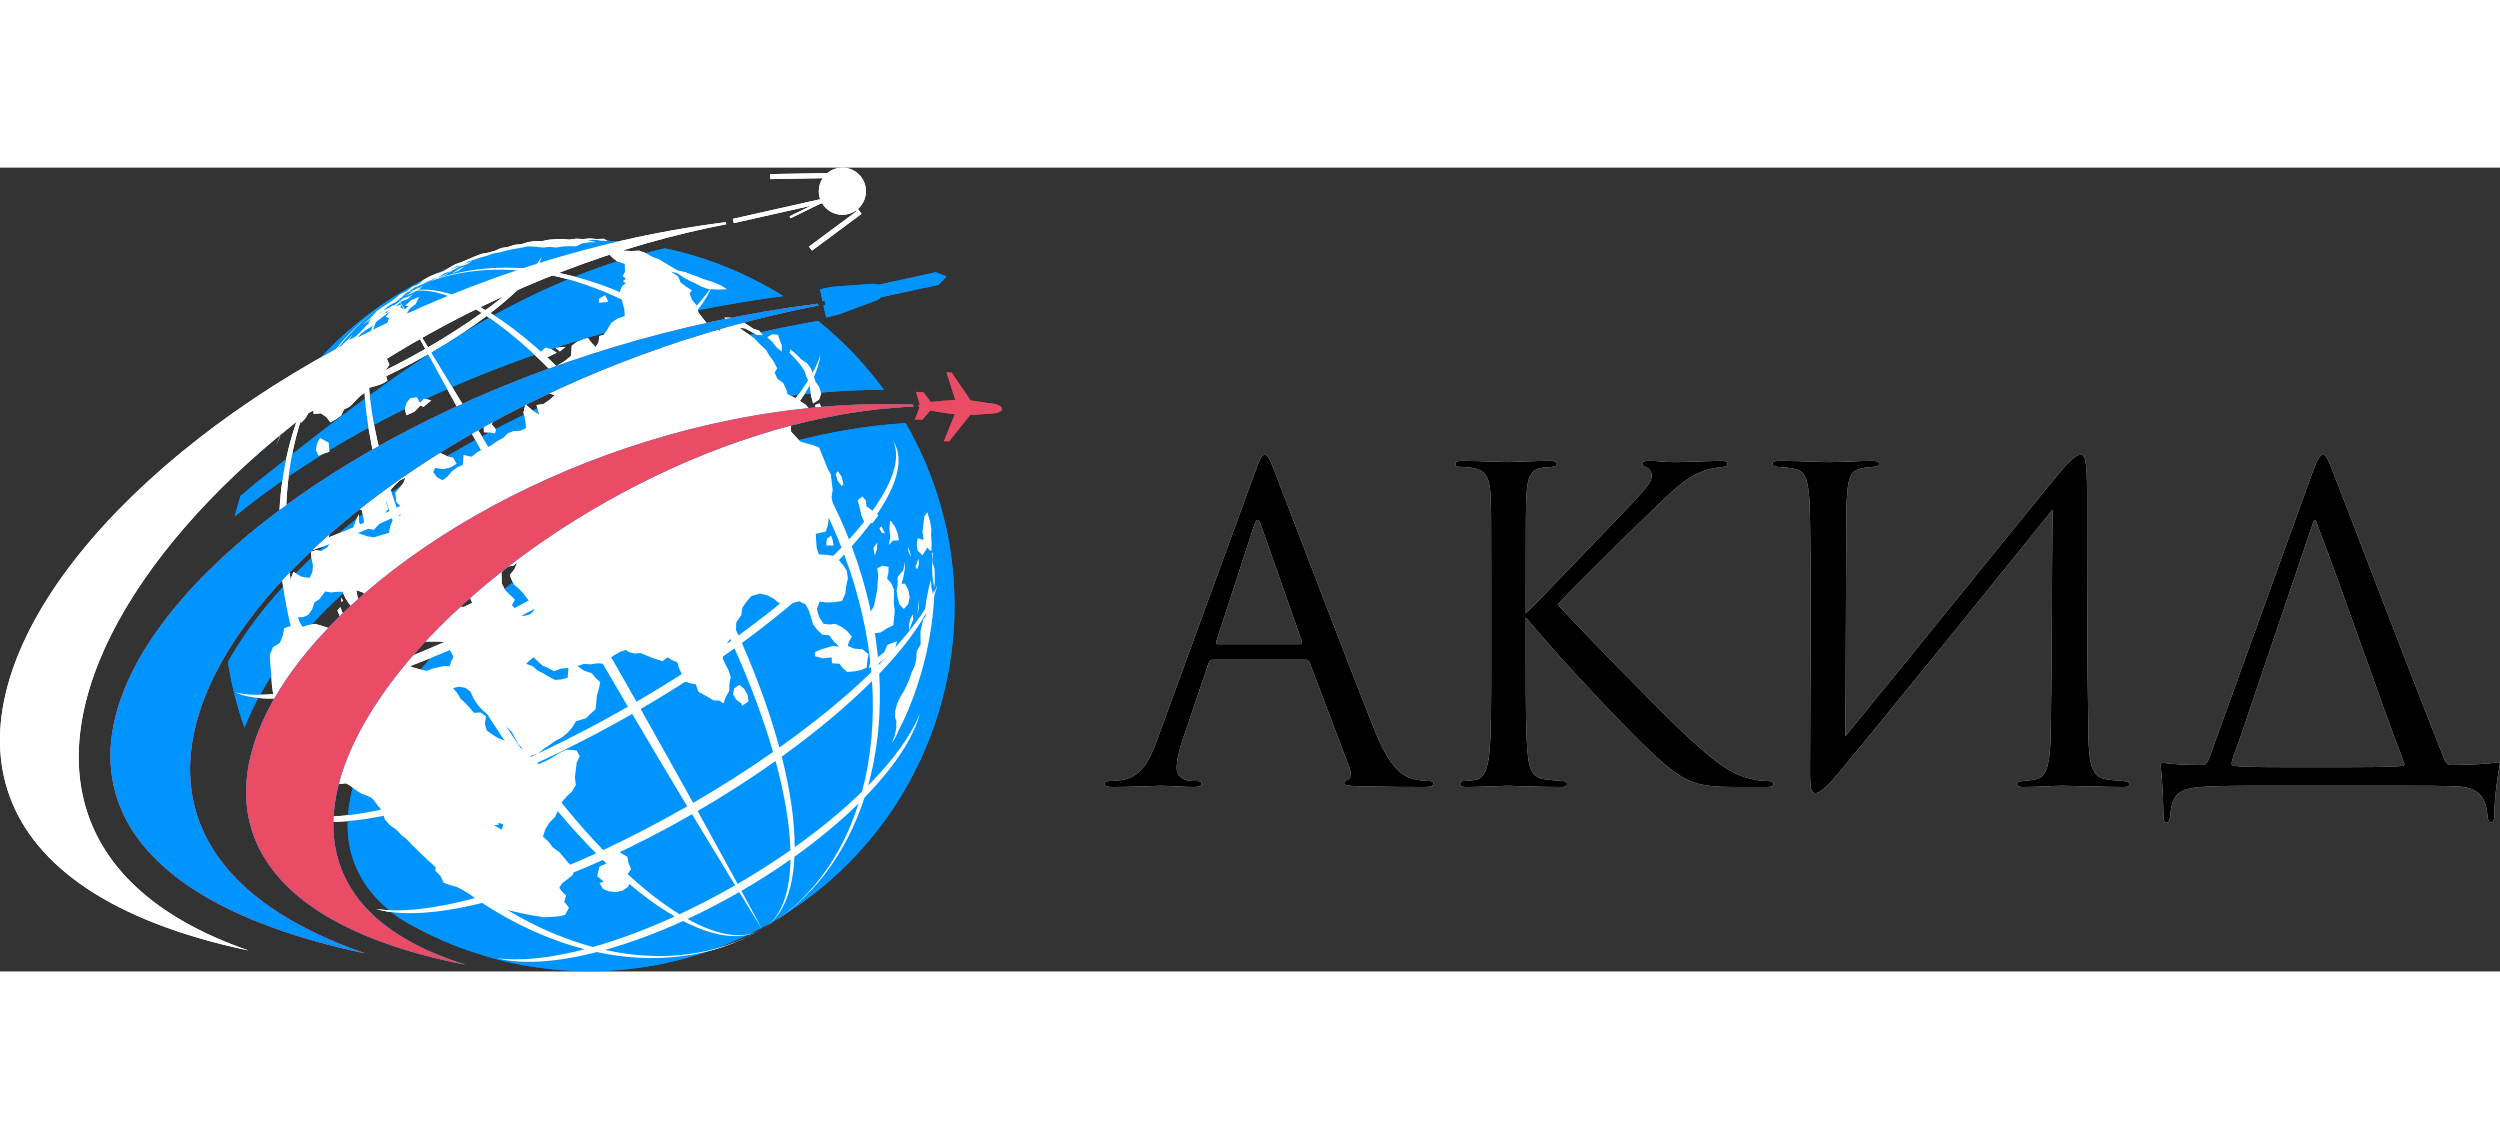
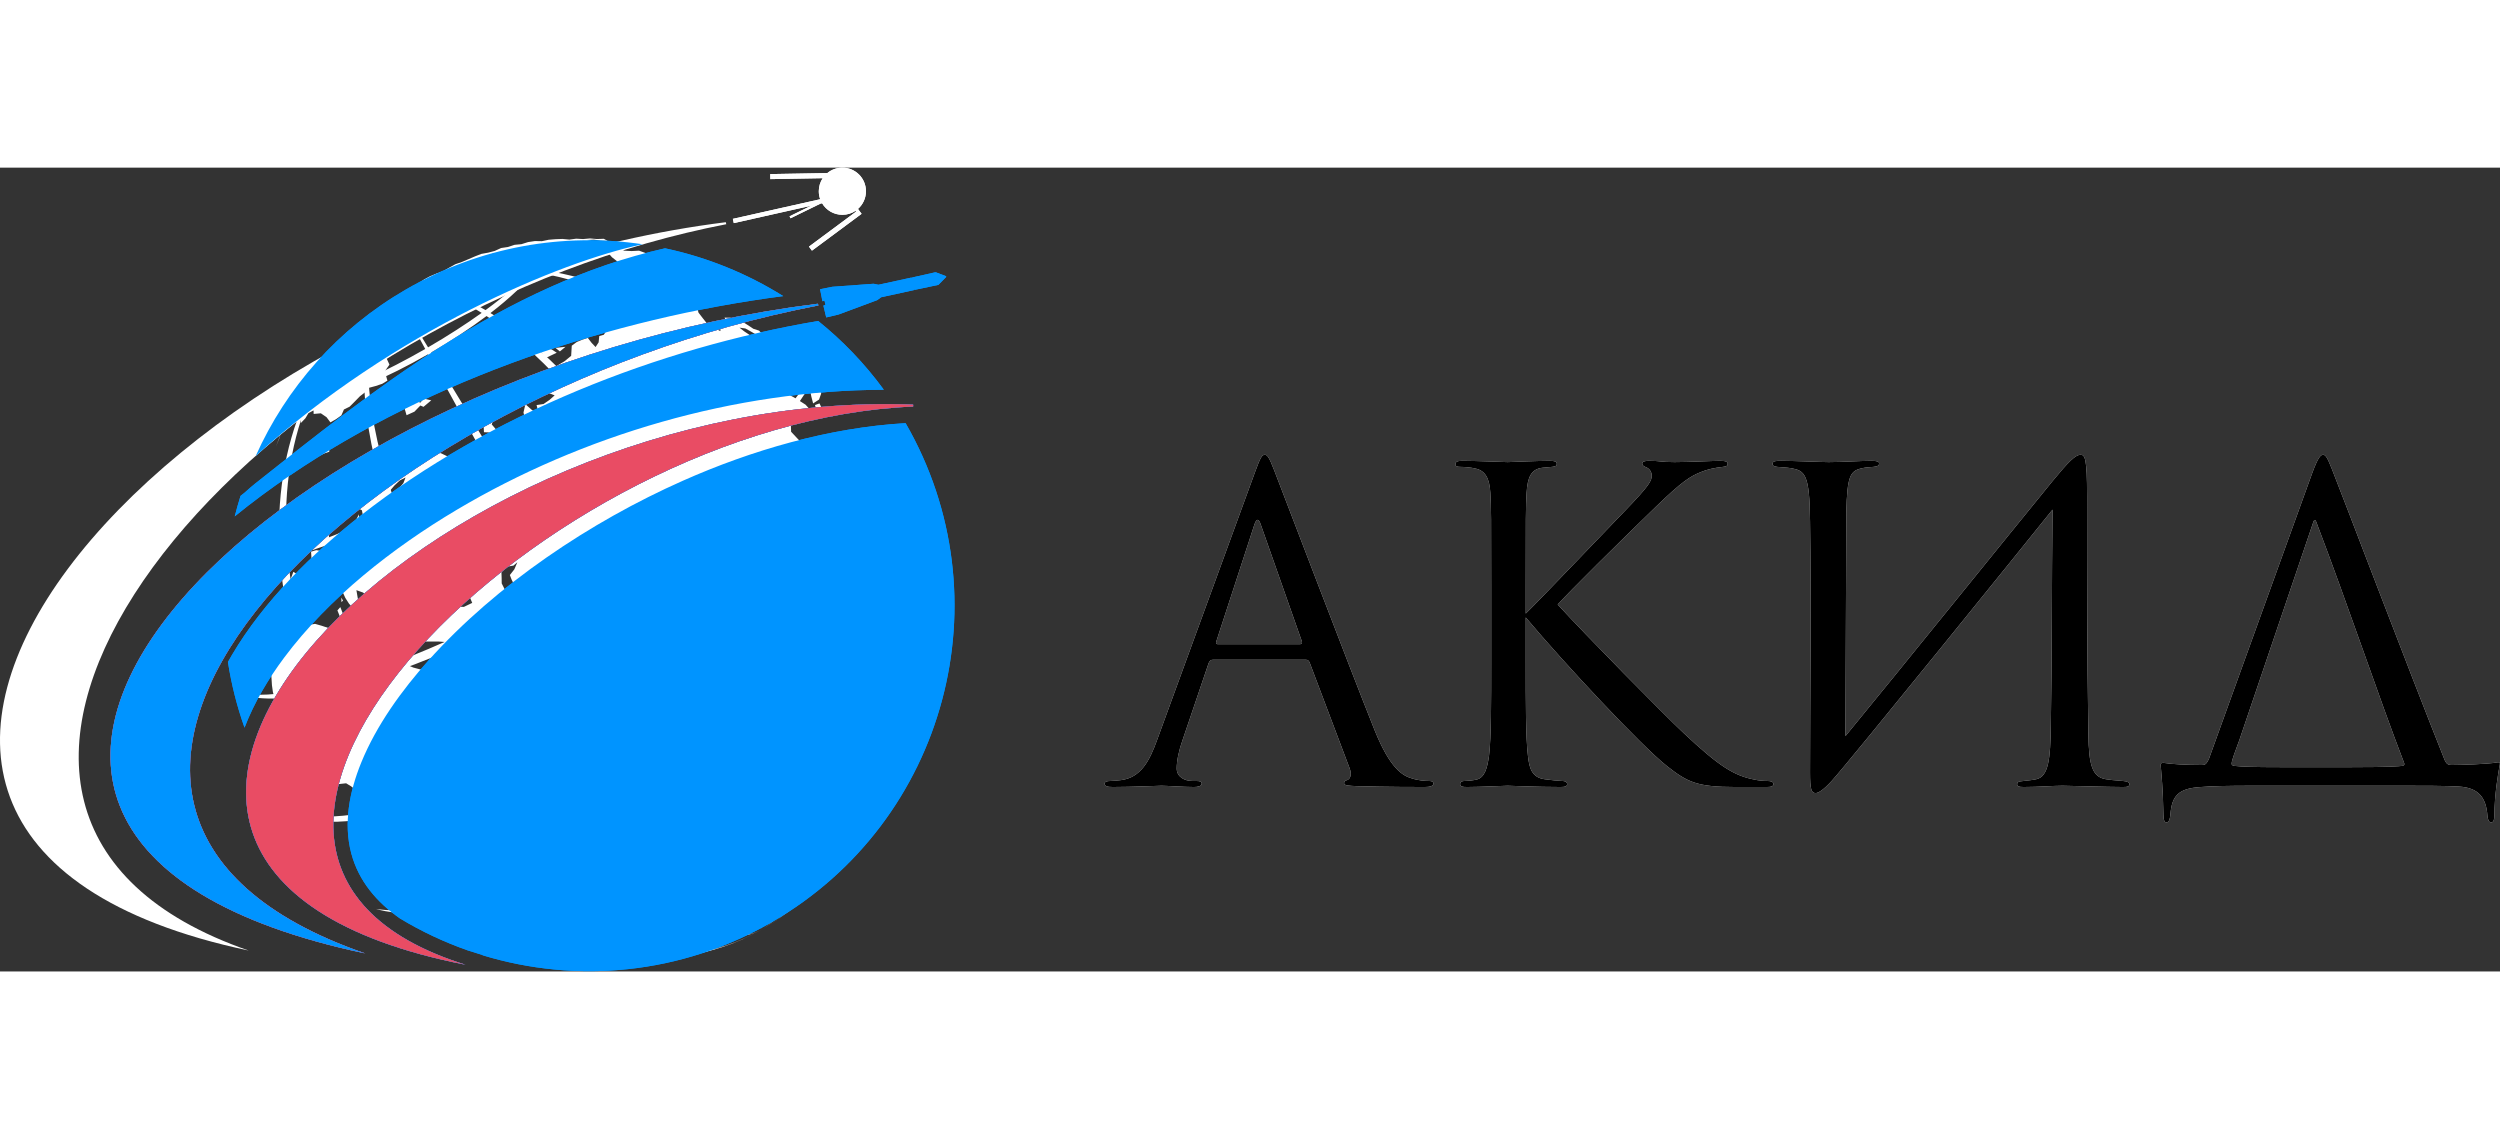
<svg xmlns="http://www.w3.org/2000/svg" width="248" height="113" viewBox="0 0 6466 2079" fill="none">
  <rect x="0" y="0" width="6466" height="2079" fill="#333333" stroke="none" />
  <path fill-rule="evenodd" clip-rule="evenodd" d="M3377.04 1272.73C3382.62 1272.73 3384.85 1274.97 3387.08 1279.43L3490.86 1553.95C3497.56 1571.8 3490.86 1581.85 3484.17 1584.08C3479.7 1585.19 3476.36 1587.43 3476.36 1591.89C3476.36 1598.59 3488.63 1598.59 3509.83 1599.7C3586.83 1601.93 3668.3 1601.93 3685.04 1601.93C3697.31 1601.93 3707.36 1599.7 3707.36 1593.01C3707.36 1587.43 3701.78 1586.31 3695.08 1586.31C3686.15 1586.31 3668.3 1585.19 3651.56 1579.61C3628.12 1572.92 3595.76 1555.06 3555.59 1455.75C3487.52 1286.13 3312.31 825.244 3295.58 782.839C3282.18 748.245 3277.72 742.666 3271.03 742.666C3264.33 742.666 3259.87 749.361 3246.47 786.187L2993.16 1479.18C2973.07 1534.98 2950.75 1577.38 2899.42 1584.08C2890.49 1585.19 2880.45 1586.31 2872.64 1586.31C2862.59 1586.31 2857.01 1588.54 2857.01 1593.01C2857.01 1599.7 2863.71 1601.93 2878.22 1601.93C2930.67 1601.93 2992.04 1598.59 3004.32 1598.59C3016.59 1598.59 3061.23 1601.93 3088.01 1601.93C3098.06 1601.93 3108.1 1599.7 3108.1 1593.01C3108.1 1588.54 3104.75 1586.31 3093.59 1586.31C3090.24 1586.31 3086.9 1586.31 3083.55 1586.31C3064.58 1586.31 3043.38 1576.27 3043.38 1553.95C3043.38 1533.86 3048.95 1507.08 3059 1479.18L3125.95 1281.66C3128.19 1276.08 3131.53 1272.73 3137.11 1272.73H3377.04ZM3149.39 1232.56C3146.04 1232.56 3143.81 1230.33 3146.04 1224.75L3244.24 923.447C3249.82 906.708 3255.4 906.708 3260.98 923.447L3367 1224.75C3368.11 1229.21 3368.11 1232.56 3362.53 1232.56H3149.39ZM3946.17 1081.91C3946.17 907.823 3946.17 876.577 3948.4 840.867C3950.63 801.81 3959.56 779.491 3989.69 776.144C4000.85 775.027 4001.96 775.027 4014.24 773.911C4024.28 772.796 4026.51 770.564 4026.51 766.1C4026.51 760.52 4020.93 758.288 4008.66 758.288C3975.18 758.288 3904.88 761.636 3899.3 761.636C3893.72 761.636 3818.95 758.288 3782.12 758.288C3769.85 758.288 3764.27 760.52 3764.27 767.216C3764.27 771.679 3767.62 773.911 3776.54 773.911C3784.35 773.911 3804.44 775.027 3816.72 778.375C3841.27 783.955 3852.43 802.926 3854.66 840.867C3856.89 876.577 3856.89 907.823 3856.89 1081.91V1278.31C3856.89 1385.44 3856.89 1473.6 3851.31 1520.47C3846.85 1552.83 3840.15 1578.5 3817.83 1582.96C3807.79 1585.19 3795.51 1586.31 3788.82 1586.31C3778.77 1586.31 3776.54 1590.77 3776.54 1594.12C3776.54 1600.82 3782.12 1601.93 3794.4 1601.93C3827.88 1601.93 3893.72 1598.59 3899.3 1598.59C3904.88 1598.59 3975.18 1601.93 4036.56 1601.93C4048.83 1601.93 4053.29 1599.7 4053.29 1594.12C4053.29 1590.77 4049.95 1586.31 4039.9 1586.31C4033.21 1586.31 4010.89 1584.08 3995.27 1581.85C3961.79 1577.38 3955.09 1552.83 3951.75 1520.47C3946.17 1473.6 3946.17 1385.44 3946.17 1278.31V1163.37C4044.37 1280.55 4245.24 1495.92 4312.19 1548.37C4364.64 1589.66 4390.31 1601.93 4487.39 1601.93H4569.97C4582.25 1601.93 4586.71 1599.7 4586.71 1594.12C4586.71 1588.54 4580.01 1586.31 4571.09 1586.31C4559.93 1586.31 4548.77 1585.19 4538.73 1582.96C4485.16 1572.92 4446.1 1548.37 4354.6 1462.44C4302.15 1413.34 4099.05 1206.89 4028.74 1129.89C4057.76 1097.53 4184.97 971.432 4283.18 876.577C4350.13 811.853 4371.34 798.462 4399.23 787.303C4414.86 780.607 4434.94 776.144 4456.15 773.911C4466.19 772.796 4468.42 770.564 4468.42 766.1C4468.42 761.636 4465.07 758.288 4449.45 758.288C4431.6 758.288 4365.76 761.636 4331.16 761.636C4293.22 761.636 4296.57 758.288 4264.21 758.288C4254.16 758.288 4247.47 760.52 4247.47 764.984C4247.47 769.448 4249.7 771.679 4257.51 775.027C4266.44 778.375 4272.02 787.303 4272.02 796.23C4272.02 809.622 4267.55 820.781 4200.6 889.969C4132.53 960.272 3980.76 1119.85 3946.17 1153.33V1081.91ZM4775.3 891.084C4777.53 796.23 4785.35 783.955 4816.59 777.259C4826.64 775.027 4832.22 775.027 4845.61 773.911C4857.88 772.796 4860.11 769.448 4860.11 764.984C4860.11 760.52 4854.53 758.288 4841.14 758.288C4809.9 758.288 4765.26 761.636 4729.55 761.636C4711.7 761.636 4641.39 758.288 4606.8 758.288C4594.52 758.288 4584.48 758.288 4584.48 766.1C4584.48 770.564 4587.83 772.796 4596.75 773.911C4605.68 775.027 4617.96 775.027 4632.46 777.259C4668.17 783.955 4680.45 791.766 4681.56 914.519C4684.91 1128.78 4681.56 1379.86 4681.56 1563.99C4681.56 1608.63 4684.91 1617.56 4696.07 1617.56C4701.65 1617.56 4713.93 1611.98 4737.36 1586.31C4784.23 1534.98 5250.69 956.924 5308.72 884.389C5306.49 1075.21 5307.6 1261.57 5304.26 1444.59C5303.14 1528.28 5298.68 1575.15 5266.31 1581.85C5256.27 1584.08 5243.99 1585.19 5233.95 1586.31C5219.44 1587.43 5217.21 1589.66 5217.21 1595.24C5217.21 1599.7 5220.56 1601.93 5233.95 1601.93C5274.12 1601.93 5309.83 1598.59 5334.39 1598.59C5352.24 1598.59 5450.44 1601.93 5490.62 1601.93C5502.89 1601.93 5507.35 1600.82 5507.35 1594.12C5507.35 1590.77 5504.01 1587.43 5490.62 1586.31C5472.76 1585.19 5452.67 1582.96 5447.09 1581.85C5411.38 1576.27 5402.46 1546.14 5401.34 1464.67C5397.99 1255.99 5397.99 1057.36 5397.99 848.679C5397.99 751.593 5392.41 742.666 5381.25 742.666C5367.86 742.666 5350.01 760.52 5308.72 810.737C5199.36 944.65 4911.45 1301.75 4773.07 1470.25L4775.3 891.084ZM5896.82 1550.6C5830.98 1550.6 5797.5 1549.48 5778.53 1547.25C5775.18 1546.14 5771.83 1546.14 5771.83 1541.67C5771.83 1532.75 5781.87 1508.2 5791.92 1480.3L5983.86 914.519C5986.09 910.055 5988.32 910.055 5990.55 915.635C6073.13 1132.13 6153.48 1372.05 6217.09 1537.21C6220.44 1543.9 6218.2 1546.14 6213.74 1547.25C6203.7 1548.37 6180.26 1550.6 6083.18 1550.6H5896.82ZM6214.86 1598.59C6260.61 1598.59 6328.68 1598.59 6361.04 1600.82C6409.03 1604.17 6430.23 1627.6 6433.58 1676.7C6434.69 1686.74 6436.93 1693.44 6443.62 1693.44C6448.09 1693.44 6451.43 1687.86 6451.43 1676.7C6451.43 1622.02 6461.48 1565.11 6464.82 1547.25C6467.06 1538.33 6464.82 1537.21 6458.13 1538.33C6435.81 1542.79 6363.28 1545.02 6340.96 1545.02C6330.91 1545.02 6327.57 1541.67 6323.1 1532.75C6229.36 1298.4 6051.93 830.824 6030.73 778.375C6019.57 750.477 6015.1 742.666 6008.41 742.666C6001.71 742.666 5995.02 750.477 5980.51 789.535L5712.69 1530.51C5705.99 1542.79 5703.76 1545.02 5694.83 1545.02C5654.66 1545.02 5615.6 1542.79 5595.51 1539.44C5589.93 1539.44 5587.7 1540.56 5588.82 1549.48C5589.93 1566.22 5594.4 1603.05 5595.51 1673.35C5595.51 1688.98 5598.86 1693.44 5603.32 1693.44C5610.02 1693.44 5612.25 1684.51 5613.37 1674.47C5616.72 1624.25 5634.57 1605.28 5692.6 1601.93C5721.61 1599.7 5752.86 1598.59 5837.67 1598.59H6214.86Z" fill="white" />
  <path fill-rule="evenodd" clip-rule="evenodd" d="M1996.08 1951.52C1760.05 2087.79 1489.69 2110.63 1248.03 2037.04L1248.16 2036.52L1214.61 2026.03C1212.86 2025.48 1211.11 2024.93 1209.36 2024.37C1148.71 2003.02 1090.14 1975.48 1034.68 1942.04C975.518 1900.73 927.881 1846.13 908.569 1773.73C887.717 1695.55 904.214 1612.72 934.096 1539.21C973.537 1442.18 1039.42 1351.32 1108.98 1273.72C1284.15 1078.32 1527.19 915.847 1766.14 809.771C1943.36 731.096 2143.51 672.339 2342.23 660.828C2602.91 1112.82 2448 1690.6 1996.08 1951.52ZM632.441 1448.43C612.623 1392.64 598.415 1335.8 589.513 1278.64C592.955 1272.45 596.468 1266.32 600.047 1260.25C682.3 1120.89 807.18 998.147 933.878 899.016C1266.34 638.897 1701.72 466.64 2116.11 396.538C2179.17 447.26 2236.46 506.707 2285.95 574.433C1900.5 575.734 1506.38 691.689 1180.83 885.26C1016.07 983.227 850.361 1112.71 735.01 1267.21C694.284 1321.76 657.423 1383.23 632.441 1448.43ZM607.12 901.974C611.61 884.163 616.625 866.486 622.142 848.963C634.61 839.81 644.338 829.539 659.253 817.695C955.275 582.617 1305.07 301.642 1720.09 208.606C1827.88 231.582 1931.5 273.263 2025.71 332.244C1581.89 390.015 1117.88 546.611 749.313 796.47C701.424 828.935 653.503 864.161 607.12 901.974ZM661.521 745.371C739.983 570.446 872.22 417.688 1050.95 314.5C1243.2 203.505 1458.21 167.777 1661.94 198.111C1447.38 243.673 1023.03 420.644 661.521 745.371Z" fill="#0094FF" />
  <path fill-rule="evenodd" clip-rule="evenodd" d="M725.73 690.654C725.122 691.983 724.481 693.292 723.877 694.629L721.843 699.993L713.821 721.08L722.367 700.241L725.73 690.654ZM2398.87 892.676L2398.3 891.45L2390.63 901.902L2388.26 921.872L2385.97 941.872L2388.75 962.76L2373.39 958.422L2370.95 973.921L2373.1 990.281L2385.91 1002.39L2398.61 982.581L2404.76 990.519L2409.13 990.274L2409.55 970.268L2408.06 950.291L2408.98 936.852C2408.02 930.117 2406.99 923.388 2405.86 916.654L2404.4 910.949L2398.87 892.676ZM830.658 916.894L819.766 932.235L811.641 949.014L804.487 965.992L812.773 980.207L832.343 971.248L850.491 959.782L851.857 939.573L847.467 920.304L847.346 901.575L854.882 883.988L856.949 864.978L853.942 845.434L843.343 857.054L834.065 868.266L841.466 882.027L835.197 899.234L830.658 916.894ZM2372.87 1158.96L2376.38 1137.2L2377.22 1115.71L2374.53 1137.65L2372.87 1158.96ZM800.769 925.857L812.394 913.818L818.967 898.224L816.127 881.709L814.244 882.372L801.386 894.365L791.32 908.731L781.661 923.145L788.301 934.128L800.769 925.857ZM2335.73 1041.59L2321.52 1058.84L2321.69 1076.91L2318.93 1094.73L2321.53 1112.45L2326.2 1129.52L2337.58 1141.47L2349.06 1128.81L2352.71 1110.47L2349.24 1092.07L2340.56 1076.05L2331.79 1076.23L2336.63 1058.58L2339.94 1039.27L2341.12 1019.01L2335.73 1041.59ZM774.619 603.793L786.56 588.439L796.121 571.439L809.595 557.204L822.045 541.808L824.454 526.918L813.15 542.582L808.986 546.589C789.107 574.531 770.96 603.571 754.517 633.489L764.986 620.723L774.619 603.793ZM2353.55 993.376L2347.58 980.167L2350.12 995.007L2356.34 1007.14L2353.55 993.376ZM1411.88 464.866L1399.69 474.867L1409.47 493.149L1425.07 485.793L1439.95 478.714L1427.32 470.464L1411.88 464.866ZM1285.68 631.011L1298.8 619.457L1307.46 603.78L1324.34 597.361L1321.96 588.416L1303.26 590.912L1287.73 601.748L1277.65 616.174L1263.28 629.297L1252.34 645.402L1250.65 664.848L1251.76 684.301L1265.86 684.795L1280.18 687.229L1282.98 677.322L1271.78 664.043L1278.18 647.274L1285.68 631.011ZM1202.64 254.1L1184.87 263.38L1168.02 273.963L1186.47 266.552L1202.64 254.1ZM819.646 714.236L816.943 730.967L824.19 745.505L837.849 739.398L851.691 734.71L850.279 711.212L827.411 699.111L819.646 714.236ZM814.862 573.453L806.601 588.611L796.148 602.278L789.868 618.479L778.617 637.965L777.839 660.792L789.768 648.345L797.761 634.959L810.918 627.878L811.219 637.014L829.864 635.364L844.496 645.397L854.653 658.848L869.23 650.547L882.893 640.731L889.557 625.479L904.235 618.257L915.629 606.928L931.035 591.188L942.851 582.112L953.283 573.881L953.834 569.544L971.107 564.896L988.501 559.093L1002.01 550.861L998.44 538.21L995.416 526.33L1007.29 509.556L998.853 490.956L1006.33 465.439L998.552 465.086L1001.07 459.546L1000.85 436.29L987.181 439.248L992.056 427.483L985.683 415.467L993.989 407.889L978.037 413.219L963.814 422.215L952.74 434.85L941.918 447.231L941.067 455.009L929.389 467.637L918.198 480.704L904.664 491.219L893.94 504.466L878.967 520.245L880.091 514.118L867.981 526.913L859.024 541.018L851.975 537.628L837.744 547.513L827.062 561.264L814.862 573.453ZM1086.16 608.691L1078.51 594.011L1061.37 595.953L1051.28 608.534L1046.88 624.434L1051.53 640.331L1071.85 631.172L1087.28 615.205L1095.32 618.691L1115.41 601.849L1096.33 597.349L1086.16 608.691ZM2312.81 1162.1L2314.03 1144.83L2311.66 1127.34L2312.19 1109.98L2312.36 1092.28L2305.7 1075.8L2294.41 1062.51L2297.81 1048.15L2298.24 1032.48L2283.01 1029.57L2268.85 1035.98L2271.53 1054.45L2269.99 1073.02L2268.93 1091.67L2263.86 1116.16L2260.99 1132.58L2252.76 1147.11L2246.77 1162.54L2243.06 1178.77L2244.75 1195.08L2259.9 1204.88L2278.24 1201.96L2293.3 1191.92L2310.19 1183.85L2312.81 1162.1ZM1448.06 475.366L1462.56 463.424L1436.69 466.169L1448.06 475.366ZM2361.84 1169.19L2361.44 1155.14L2353.95 1167.66L2351.2 1182.93L2351.46 1198.18L2356.06 1183.47L2361.84 1169.19ZM2309.25 964.82L2324.96 963.673L2321.58 945.29L2314.74 928.517L2304.32 913.726L2301.66 914.434L2300.38 934.967L2302.53 955.751L2298.75 976.288L2309.25 964.82ZM2008.56 464.875L2021.6 475.3L2022.54 461.264L2016.94 447.136L2012.23 432.042L1996.83 431.042L1984.19 439.09L1997.68 450.778L2008.56 464.875ZM1911.89 1337.36L1898.75 1347.14L1896 1362.7L1904.52 1376.23L1917.67 1385.76L1918.84 1392.27L1936.1 1380.39L1933.47 1363.2L1924.98 1348.28L1911.89 1337.36ZM2161.37 792.221L2166.06 809.13L2176.93 823.622L2181.6 819.138L2177.03 800.308L2167.25 784.948L2161.37 792.221ZM2138.41 960.081L2137 977.035L2155.97 977.376L2153.9 964.155L2149.65 951.531L2138.41 960.081ZM2286.54 1253.59L2269.84 1266.78L2251.52 1276.21L2246.92 1294.9L2260.43 1288.11L2274.26 1281.19L2286.19 1271.67L2302.14 1260.03L2314.61 1244.75L2320.11 1224.94L2295.38 1234.21L2286.54 1253.59ZM2070.35 510.326L2080.29 524.761L2085.96 541.291L2093.11 557.334L2095.04 574.855L2098.4 591.886L2103.07 609.819L2118.37 599.782L2123.93 584.103L2118.99 567.736L2109.53 553.809L2104.21 538.12L2097.97 520.528L2087.48 506.101L2072.56 495.823L2059.68 482.755L2044.42 470.181L2042.04 478.716L2056.58 493.99L2070.35 510.326ZM2279.71 927.721L2274.66 932.509L2279.6 943.758L2289.11 946.474L2279.71 927.721ZM2268.03 987.296L2269.07 969.401L2258.87 983.826L2262.65 1003.19L2268.03 987.296ZM2235.87 917.815L2256.96 919.017L2271.93 899.172L2256.76 887.43L2240.76 875.558L2239.35 861.165L2230.15 850.336L2218.35 860.291L2223.57 879.975L2227.91 899.869L2235.87 917.815ZM2119.55 609.813L2107.9 614.019L2112.95 632.228L2129.17 630.254L2119.55 609.813ZM2372.44 1039.32L2377.01 1025.36L2375.53 1010.73L2367.93 1032.31L2372.44 1039.32ZM882.78 1112.1L883.184 1123.75L887.094 1119.71L882.78 1112.1ZM926.164 1202.61L936.461 1214.3L943.972 1196.84L933.705 1183.34L921.522 1192.03L912.957 1183.23L912.556 1195.64L926.164 1202.61ZM1040.04 335.275L1038.32 336.092L1036.57 337.843L1040.04 335.275ZM1048.84 1247.54L1058.23 1245.05L1045.84 1235.75L1048.84 1247.54ZM880.227 1136.6L872.654 1145.15L878.082 1158.65L883.905 1172.25L886.47 1152.61L880.227 1136.6ZM1549.72 349.634L1573.39 346.994L1565.14 329.762L1548.93 339.057L1549.72 349.634ZM1036.24 338.154L1036.57 337.843L1035.97 338.27L1036.24 338.154ZM2416.72 1086.82L2416.41 1085.28L2416 1090.12L2416.72 1086.82ZM1468.04 1319.22L1452.29 1323.53L1435.34 1324.93L1420.21 1317L1405.79 1308.39L1390.49 1300.39L1377.29 1289.29L1360.88 1283.29L1369.41 1274.91L1380.39 1266.61L1391.82 1277.68L1403.78 1288.34L1418.62 1294.53L1432.63 1302.35L1451.2 1295.6L1470.23 1294.23L1468.04 1319.22ZM1297.44 1061.34L1296.94 1046.5L1310.99 1032.12L1328.12 1029.22L1338.07 1020.62L1330.23 1038.99L1318.7 1053.69L1323.61 1066.44L1329.96 1078.69L1342.6 1089.6L1354.13 1101.99L1364.29 1115.62L1375.14 1128.97L1381.71 1144.5L1370.93 1155.6L1352.51 1159.88L1337.86 1146.53L1324.04 1131.7L1331.84 1117.1L1318.23 1104.38L1305.63 1091.3L1297.61 1075.31L1297.44 1061.34ZM1221.33 1125.73L1199.99 1135.98L1182.5 1135.66L1165.16 1139.22L1148.24 1134.9L1131.04 1137.62L1112.97 1142.48L1094.98 1148.03L1077.72 1154.95L1083.72 1138.94L1084.01 1121.64L1082.83 1104.49L1086.16 1087.62L1098.02 1080.65L1109.44 1078.58L1120.99 1086.93L1131.14 1097.19L1125.04 1106.26L1146.33 1113.52L1163.68 1095.86L1140.06 1094.36L1147.27 1078.82L1161.65 1069.51L1174.65 1060.33L1177.89 1074.43L1170.73 1090.36L1185.77 1097.11L1200.94 1103.22L1215.38 1111.36L1221.33 1125.73ZM1325.68 1500.59L1305.48 1482.09L1288.92 1475.64L1273.73 1466.35L1259.03 1455.91L1253.97 1438.66L1257.06 1419.29L1242.71 1409.12L1225.56 1409.96L1214.83 1396.86L1203.57 1384.79L1191.22 1373.51L1182.76 1359.07L1171.82 1346.21L1186.39 1342.51L1203.36 1345.29L1217.21 1355.79L1224.88 1373.18L1235.27 1389.05L1247.85 1403.22L1261.73 1414.58L1275.71 1425.88L1291.52 1434.48L1307.21 1443.49L1323.91 1459.83L1331.8 1474.98L1340.14 1490.07L1351.79 1502.95L1325.68 1500.59ZM1298.04 1712.43L1277.08 1700.2L1289.74 1700.02L1288.41 1694.35L1301.72 1698.52L1298.04 1712.43ZM2241.79 1292.95L2243.24 1275.41L2246.19 1258.26L2230.33 1245.48L2209.97 1244.12L2192.45 1237L2196.11 1225.31L2203.27 1213.07L2191.25 1198.85L2176.38 1187.73L2160.28 1179.85L2145.53 1181.55L2130.16 1179.96L2118.38 1161.98L2112.61 1141.56L2119.93 1122.4L2139 1124.72L2158.59 1123.74L2177.75 1120.85L2186.12 1102.45L2188.76 1081.96L2192.92 1062.31L2190.18 1042.96L2181.93 1029.65L2171.65 1017.33L2161.7 1005.07L2140.04 1001.59L2117.85 1000.21L2112.22 983.171L2111 965.609L2109.79 947.147L2135.74 941.232L2141.28 924.222L2143.26 906.022L2148.21 888.533L2154.7 871.804L2150.58 852.587L2153.74 833.067L2151.15 813.629L2149.03 794.242L2140.19 777.135L2133.13 759.411L2125.76 741.767L2118.55 723.978L2102.63 717.63L2086.12 713.244L2069.57 708.179L2057.72 695.47L2046.13 683.078L2045.48 665.981L2025.36 667.667L2007.79 678.451L2005.34 656.253L2016.6 644.753L2024.86 631.932L2039.03 633.029L2050.36 629.011L2068.24 641.391L2087.5 649.476L2095.37 626.351L2083.55 613.115L2068.51 603.484L2053.61 594.269L2036.82 585.536L2033.79 574.248L2025.84 557.28L2010.57 545.893L2003.41 529.563L2010.28 519.429L2001.71 502.318L1989.94 486.152L1981.25 471.304L1963.93 455.242L1952.37 442.591L1938.59 432.568L1924.46 423.177L1912.65 413.855L1927.76 415.945L1942.59 424.12L1957.17 432.686L1973.37 433.27L1963.36 421.594L1948.53 416.813L1935.31 407.938L1921.1 399.065L1904.83 394.977L1889.25 388.077L1873.94 387.902L1881.53 402.666L1863.11 407.763L1863.25 422.793L1846.71 414.36L1830.02 404.991L1818.15 389.975L1806.57 374.927L1801.59 356.078L1789.82 342.026L1783.42 324.867L1789.85 317.314L1774.29 307.436L1760.3 296.95L1754.17 281.35L1735.07 268.559L1752.06 273.234L1766.86 283.622L1782.6 292.096L1798.94 299.396L1814.51 308.131L1831.53 313.737L1856.34 315.427L1880.88 314.638L1864.45 304.425L1846.49 296.681L1821.5 288.782L1805.2 282.316L1788.66 276.501L1772.44 270.101L1753.69 266.144L1737.26 256.75L1721.09 247.04L1704.97 237.239L1687.19 230.672L1670.75 221.236L1652.87 214.731L1633.67 215.738L1614.92 214.773L1598.34 208.553L1581.3 204.593L1566.1 200.624L1570.8 217.997L1582.75 231.703L1597.06 242.954L1615.72 248.831L1616.43 269.652L1610.55 280.229L1618.76 287.321L1610.92 293.797L1618.38 298.987L1608.5 306.851L1602.58 321.94L1610.08 328.407L1609.1 346.928L1614.73 365.475L1615.76 383.908L1597 390.344L1580.76 401.361L1571.73 417.236L1561.52 432.304L1549.9 435.653L1548.29 451.844L1540.4 464.009L1530.04 453.027L1520.36 440.407L1506.14 445.032L1491.88 450.847L1478.82 460.51L1477.24 486.711L1460.32 500.624L1440.82 512.2L1440.17 534.074L1426.82 551.638L1428.8 566.867L1424.55 581.439L1418.98 582.826L1434.56 588.961L1421.44 600.583L1405.88 611.288L1387.77 614.069L1391.03 626.646L1394.47 638.837L1376.27 627.221L1358.89 611.837L1353.97 633.217L1358.4 653.753L1360.7 673.616L1345.7 680.621L1328.49 681.221L1313.8 686.875L1301.82 698.787L1286.75 706.704L1273.06 716.713L1254.95 726.203L1236.02 734.799L1219.78 747.745L1198.81 742.945L1197.35 768.602L1182.43 775.139L1169.5 784.61L1158.13 797.958L1144.59 808.493L1130.26 801.051L1120.43 787.263L1125.64 776.667L1145.41 779.925L1163.98 776.064L1181.05 766.065L1172.05 750.109L1156.36 746.286L1141.15 738.945L1124.85 734.763L1107.59 733.823L1089.63 719.032L1072.4 720.827L1055.61 726.447L1042.22 734.56L1031.83 746.303L1017.97 752.701L1000.45 769.919L983.831 777.95L972.456 792.818L959.302 807.221L943.66 814.15L927.208 819.192L920.101 837.422L912.544 855.076L913.021 873.763L935.978 886.175L939.314 902.132L941.748 918.208L948.182 932.506L966.583 936.918L980.729 921.703L992.425 905.435L1000.17 887.262L1005.42 883.894L1000 869.868L998.621 851.743L1008.34 835.913L1020.32 821.927L1033.82 809.09L1048.84 801.46L1043.33 815.938L1032.39 828.935L1022.3 841.065L1025.3 865.324L1036.93 876.675L1037.14 893.884L1030.52 909.707L1014.82 913.58L1008.81 929.013L1005.93 944.717L986.349 950.416L966.98 956.223L951.857 953.846L936.945 949.119L923.302 944.34L933.995 932.245L928.704 915.166L928.275 896.56L920.056 913.324L913.93 930.033L905.797 947.976L893.898 945.204L882.252 953.518L868.395 953.685L856.176 967.201L846.407 982.327L830.792 991.43L818.118 989.322L804.511 993.25L805.744 1011.45L809.504 1028.61L807.866 1045.75L800.734 1061.06L778.729 1057.77L758.763 1045.35L751.305 1065.35L742.887 1083.25L741.138 1099.02L743.842 1114.84L744.797 1130.17L757.477 1145.74L768.999 1163.15L784.29 1162.36L797.392 1156.64L807.385 1142.3L813.102 1124.58L825.626 1116.41L841.13 1096.17L856.222 1098.7L871.498 1097.09L886.005 1096.89L892.859 1112.31L902.582 1127.56L914.442 1141.11L929.786 1152.25L943.766 1164.65L944.908 1181.55L950.848 1198.38L957.334 1182.78L962.212 1164.61L967.952 1170.54L961.434 1151.6L952.791 1141.51L942.643 1131.19L925.854 1116.77L921.806 1092.8L939.367 1099.11L952.752 1114.13L969.306 1128.15L983.492 1146L973.807 1160.24L985.433 1173.36L996.688 1186.23L1002.96 1205.88L1011.47 1226.99L1026.09 1228.12L1028.48 1222.78L1041.6 1224.58L1030.06 1209.17L1038.77 1208.83L1031.04 1191.48L1023.9 1174.25L1033.56 1160.63L1052.76 1165.5L1072.14 1160.31L1063.96 1176.54L1068.34 1193.7L1077.83 1209.08L1084.76 1225.78L1101.47 1225.66L1118.31 1225.63L1135.07 1225.71L1152.01 1226.92L1168.16 1219.68L1174.49 1238.44L1177.91 1257.28L1167.74 1274.74L1162.84 1289.47L1148.51 1289.05L1122.65 1294.6L1102.7 1301.42L1085.62 1297.46L1068.82 1292.92L1050.62 1285.09L1031.4 1280.69L1012.95 1276.15L999.706 1283.61L992.626 1308.18L976.535 1300.43L961.368 1291.24L946.984 1280.66L936.626 1265.07L918.239 1263.12L904.258 1250.39L901.427 1230.88L895.698 1212.18L886.059 1196.26L868.552 1192.88L850.098 1190.91L832.624 1185.04L814.859 1179.94L796.724 1183.04L782.307 1187.71L769.38 1165.72L755.487 1184.04L734.768 1191.32L731.376 1210.88L723.511 1229.56L706.432 1239.68L697.879 1259.81L698.728 1281.35L700.894 1302.49L702.242 1320.68L703.356 1338.85L705.905 1356.82L711.109 1374.2L716.158 1391.14L722.126 1407.77L730.521 1423.36L740.314 1438.16L746.975 1454.5L754.472 1476.49L764.271 1492.91L771.371 1510.64L784.307 1524.82L795.438 1539.9L806.977 1555.15L822.085 1566.84L840.008 1573.68L856.011 1586.54L874.98 1594.48L895.213 1592.28L908.264 1600.25L920.718 1610.16L934.176 1618.77L952.344 1625.76L969.706 1635.13L983.131 1647.51L989.39 1666.63L995.408 1686.15L1009.25 1701.41L1026.11 1713.07L1038.62 1726.7L1053.78 1737.48L1065.64 1751.85L1080.5 1762.86L1095.99 1772.52L1112.14 1780.6L1120.81 1793.67L1127.39 1807.21L1125.71 1818L1139.01 1831.71L1147.53 1849.53L1164.58 1855.71L1181.62 1860.28L1197.03 1868.5L1212.23 1877.1L1227.56 1885.41L1243.14 1893.25L1258.26 1902.04L1274.79 1907.91L1291.07 1914.07L1291.88 1914.55C1329.72 1925.17 1368.3 1933.33 1407.36 1938.88L1415.05 1938.41L1430.28 1937.71L1445.87 1936.33L1461.39 1932.97L1471.55 1914L1459.37 1898.82L1464.01 1882.41L1454.75 1873.66L1446.4 1862.64L1454.38 1850.52L1467.71 1840.42L1481.64 1829.04L1484.91 1811.41L1470.61 1798.92L1458.43 1784.04L1445.83 1769.61L1430.09 1758.39L1418.4 1743.05L1404.25 1730.05L1410.57 1710.76L1421.26 1693.63L1435.4 1679.64L1443.68 1661.75L1451.53 1642.8L1464.85 1626.98L1479.45 1613.54L1489.41 1596.38L1486.96 1577.16L1489.17 1557.91L1491.57 1538.76L1499.5 1522.89L1491.46 1507.55L1477.86 1505.95L1464.06 1505.59L1446.29 1514.23L1429.67 1524.95L1412.3 1534.58L1393.76 1542.34L1375.4 1534.41L1372.14 1521.06L1391.19 1515.73L1405.81 1503.69L1421.29 1493.25L1436.51 1482.37L1453.33 1473.85L1467.77 1461.71L1479.82 1448.1L1489.75 1431.82L1515.59 1424.02L1527.46 1412.42L1540.08 1401.16L1542.34 1383.51L1543.59 1365.31L1549.02 1347.92L1552.48 1330.99L1541.11 1320.21L1530.38 1307.62L1509.91 1300.78L1493.53 1289.04L1510.58 1283.59L1527.97 1284.68L1545.15 1281.95L1561.52 1283.05L1573.55 1271.16L1588.11 1261.26L1603.3 1252.44L1619.51 1247.22L1624.88 1252.31L1640.53 1256.62L1657.27 1255.53L1672.61 1262.03L1693.45 1270.2L1714.13 1276.4L1725.99 1266.46L1738.38 1273.72L1751.89 1279.53L1756.87 1296.29L1764.35 1311.73L1770.61 1328.51L1784.69 1333.44L1799.62 1336.52L1806.27 1355.39L1819.5 1362.62L1832.66 1370.03L1845.71 1377.84L1859.72 1378.37L1871.54 1385.49L1877.25 1368.68L1886.33 1353.15L1886.58 1335.2L1889.92 1317.64L1884.55 1300.61L1876.43 1285.15L1869.26 1269.12L1871.43 1250.5L1878.82 1233.01L1889.47 1217.19L1903.16 1203.49L1904.34 1175.82L1917.13 1157.83L1920.04 1138.07L1931.33 1121.65L1943.84 1107.8L1965.3 1101.57L1983.1 1105.63L1999.42 1113.66L2013.6 1125.18L2029.63 1133.92L2047.66 1126.39L2067.28 1121.59L2083.7 1129.89L2092.36 1146.23L2097.7 1163.61L2103.01 1181.03L2113.98 1195.66L2127.22 1208.22L2144.78 1209.48L2156.63 1225.63L2170.59 1239.11L2155.09 1236.75L2139.27 1241.37L2123.65 1246.06L2108.05 1252.68L2107.43 1263.5L2128.59 1269.12L2151.08 1266.67L2151.68 1281.87L2171.1 1283.07L2180.24 1294.81L2191.08 1304.31L2208.21 1302.93L2225.74 1299.98L2241.79 1292.95ZM2411.9 1014.35L2410.91 1032.52L2411.3 1050.73L2413.06 1068.74L2416.41 1085.28L2417.29 1074.95L2417.64 1072.51C2417.79 1061.32 2417.7 1050.11 2417.43 1038.89L2412.76 1023.29L2412.26 1009.56L2412.56 995.789L2410.16 996.304L2411.9 1014.35ZM1592.77 1758.45L1577.66 1765.31L1575.12 1783.26L1569.06 1799.33L1550.32 1807.87L1544.46 1832.46L1561.63 1846.68L1550.44 1850.08L1559.65 1865.79L1575.17 1871.77L1592.87 1873.68L1610.4 1870.01L1624.78 1859.9L1629.21 1847.51L1618.5 1841.06L1623.1 1827.41L1632.18 1814.41L1625.73 1798.64L1622.46 1782.11L1605.29 1772.52L1592.77 1758.45ZM2409 1085.99L2408.26 1066.19L2402.43 1085.05L2398.83 1103.36L2395.33 1121.89L2393.03 1140.65L2394.31 1160.16L2387.92 1167.65L2384.41 1182.88L2380.7 1199.25L2380.82 1215.76L2381.32 1232.52L2370.93 1250.83L2369.83 1270.52L2366.21 1288.35L2358.21 1304.74L2352.42 1322.12L2345.23 1338.92L2336.94 1355.11L2327.53 1370.78L2320.03 1387.46L2315.34 1405.18L2315.26 1423.28L2318.17 1429.99L2318.25 1449.73L2313.93 1469.33L2306.54 1488.69L2312.5 1479.59C2315.18 1474.57 2317.86 1469.53 2320.44 1464.46L2324.01 1456.03L2331.91 1439.68L2334.4 1435.71C2383.33 1330.68 2411.65 1216.43 2416.85 1099.67L2415.82 1092.32L2416 1090.12L2413.01 1103.96L2409 1085.99ZM1051.11 330.433L1063.29 325.555L1077 318.498L1071.21 321.217L1084.31 314.733L1094.59 304.999L1076.16 315.415L1084.12 307.623L1066.42 320.229L1047.4 331.93L1051.06 330.457L1051.67 329.924L1051.11 330.433ZM1141.01 281.048L1131.79 284.361L1116.99 293.219L1135.48 285.366L1152.75 277.314L1168.77 267.269L1167.35 267.67L1157.3 273.351L1141.01 281.048ZM996.883 374.855L1006.03 367.901L998.069 377.822L996.883 374.855ZM874.141 483.295L862.126 495.863L853.121 510.932L869.45 497.749L881.846 482.033L896.317 467.682L916.606 450.755L932.446 430.719L945.725 420.264L960.292 411.713L974.779 397.41L990.913 385.179L1008.25 372.118L997.652 385.945L1006.08 389.347L1000.3 405.008L1021.13 413.189L1031.92 396.371L1048.62 383.458L1059.2 365.103L1075.15 352.72L1084.16 334.322L1062.76 342.971L1047.46 357.718L1057.35 357.473L1045.94 367.565L1035.37 360.833L1038.24 353.5L1023.37 359.085L1037.25 346.243L1055.52 339.033L1068.58 326.083L1057.15 333.514L1043.02 338.053L1051.11 330.433L1051.06 330.457L1034.71 344.961L1016.99 358.048L1017.86 355.144L1003.3 363.862L990.895 370.011L990.028 370.788L976.185 384.145L987.369 371.755L990.895 370.011L1005.14 357.14L1023.23 347.702L1035.97 338.27L1019.09 345.157L1038.32 336.092L1048.84 325.485L1063.63 315.891L1078.51 305.649L1074.99 309.36L1091.27 302.256L1107.16 293.69L1124 287.183L1131.79 284.361L1134.23 282.905L1150.42 272.648L1167.35 267.67L1173.06 264.457L1188.89 255.722L1206.32 250.479L1221.79 241.523L1202.27 248.003L1198.03 249.893L1195.62 251.27L1193.89 251.738L1183.43 256.4L1164.6 262.775L1179.38 255.7L1193.89 251.738L1198.03 249.893L1210.42 242.829L1226.54 238.091L1242.34 232.535L1259.16 228.095L1275.49 222.078L1292.77 219.001L1309.53 214.591L1326.5 210.87L1345.86 207.625L1365.16 203.568L1384.92 204.499L1404.28 206.807L1421.49 204.816L1438.6 206.676L1455.75 203.774L1472.8 203.107L1490.21 203.539L1505.79 195.812L1524.29 193.111L1543.01 192.69L1518 187.109L1536.18 186.174L1553.68 188.636L1571.73 189.492L1561.55 183.978L1543.71 184.663L1525.92 183.088L1508.1 184.696L1490.29 183.732L1472.56 186.108L1454.66 184.387L1436.84 185.088L1419.07 186.515L1401.53 190.182L1383.52 189.866L1365.85 192.509L1348.68 197.929L1330.84 199.613L1313.81 205.206L1296.1 207.86L1279.67 215.379L1262.45 219.898L1244.71 223.13L1228.06 229.662L1211.43 236.822L1194.77 243.889L1177.62 249.833L1161.78 258.718L1146.24 268.118L1128.99 273.982L1112.19 280.922L1096.3 289.626L1082.11 301.293L1065.33 308.447L1051.2 319.969L1034.52 327.45L1020.69 339.283L1006.15 350.007L990.734 359.562L977.441 368.525C976.623 369.176 975.787 369.846 974.963 370.498L963.305 383.12L950.267 395.56L937.295 406.295L950.708 397.778L962.889 386.953L950.991 402.916L958.373 399.174L944.691 411.367L931.864 425.276L918.338 437.623L902.478 446.461L911.941 431L901.684 442.655L888.713 454.494L876.742 467.36L865.056 480.368L855.491 495.21L845.084 510.652L858.514 495.528L874.141 483.295ZM1567.19 313.73L1557.61 316.977L1566.22 318.35L1567.19 313.73Z" fill="white" />
  <path fill-rule="evenodd" clip-rule="evenodd" d="M1026.07 332.984L1026.16 332.937V332.94L1026.07 332.986C968.374 366.298 941.258 443.597 941.924 549.644C885.964 574.418 836.33 591.864 797.921 600.372C845.547 486.455 922.012 393.063 1026.07 332.984L1026.16 332.936C1130.2 272.897 1249.28 253.387 1371.71 269.095C1345.14 298.105 1305.21 332.367 1255.78 368.442C1164.32 314.869 1083.85 299.693 1026.16 332.94V332.937C1132.84 271.371 1253.93 249.38 1377.96 262.086C1388.01 250.484 1395.74 239.822 1400.87 230.345C1398.87 239.784 1393.58 250.762 1385.36 262.937C1509.8 277.049 1636.94 325.924 1755.26 404.662C1792.8 368.863 1821.75 336.203 1840.49 308.098C1830.15 336.34 1804.48 371.781 1766.2 412.007C1856.28 473.645 1940.98 552.7 2015.15 646.913C2071.71 584.724 2108.82 528.611 2121.87 483.118C2117.35 530.89 2083.25 591.952 2025.5 660.228C2057.76 702.392 2087.95 747.46 2115.57 795.305C2147.09 849.896 2173.83 905.567 2195.92 961.601C2292.46 855.239 2337.06 763.865 2309.85 707.654C2310.88 709.183 2311.9 710.723 2312.83 712.324C2346.6 770.829 2302.64 867.463 2202.81 979.507C2241.49 1082.3 2264.59 1186.06 2272.57 1286.44C2349.17 1209.6 2402.16 1138 2424.84 1078.66C2409.97 1142.86 2356.72 1222.88 2274.12 1308.88C2279.97 1410.71 2270.19 1508.67 2245.34 1598.15C2310.74 1531.84 2357.2 1467.6 2379.35 1411.7C2362.42 1475.69 2311.92 1551.5 2236.06 1629.06C2188.71 1775.05 2099.56 1895.89 1971.2 1970C2023.53 1939.79 2050.69 1873.39 2054.81 1782.2C2117.68 1737.34 2173.51 1690.77 2220.57 1644.57C2176.23 1784.8 2092.44 1900 1971.2 1970C2019.55 1942.09 2043.21 1878.21 2044.51 1789.48C2004.76 1817.39 1962.29 1844.57 1917.51 1870.53C1935.48 1903.6 1953.39 1936.71 1971.23 1969.86C1951.46 1937.83 1931.74 1905.76 1912.07 1873.67C1867.15 1899.5 1822.31 1922.73 1778.21 1943.23C1855.71 1986.47 1922.86 1997.91 1971.2 1970C1849.96 2040 1708.3 2054.96 1564.69 2023.25C1628.22 2005.59 1696.48 1980.52 1766.76 1948.5C1847.79 1990.53 1918.88 2000.21 1971.2 1970C1842.85 2044.11 1693.62 2060.9 1543.51 2028.9C1438.41 2055.82 1347.52 2061.64 1283.63 2044.31C1343.11 2053.08 1421.97 2044.97 1512.11 2021.48C1422.19 1998.27 1332.46 1957.75 1247.2 1901.77C1131.42 1930.3 1035.5 1936.42 972.461 1917.18C1035.2 1927.22 1123.69 1917.13 1228.54 1889.21C1145.6 1832.11 1067.29 1760.22 997.609 1675.33C850.653 1705.77 744.992 1695.52 711.214 1637.02C710.29 1635.41 709.465 1633.76 708.657 1632.1C743.733 1683.77 845.161 1690.84 985.547 1660.41C948.066 1613.26 913.222 1562.27 881.705 1507.68C854.081 1459.83 830.144 1411.16 809.761 1362.13C721.755 1378.01 651.819 1377.02 608.191 1357.04C654.114 1368.48 721.263 1364.4 803.406 1346.51C758.9 1235.17 732.784 1122.29 724.446 1013.46C670.464 1026.51 626.94 1031.01 597.31 1025.85C631.023 1023.67 673.778 1014.93 723.552 1000.32C714.522 858.484 735.77 723.936 785.763 609.117C771.113 610.142 758.961 609.235 749.788 606.245C760.557 606.544 773.653 605.183 788.725 602.282C839.752 488.483 919.371 394.589 1026.07 332.984H1026.07ZM942.192 564.511C944.899 655.679 967.081 766.596 1007.14 888.314C908.86 934.673 818.807 970.72 743.278 994.34C731.532 854.117 749.08 721.385 794.664 608.289C832.078 604.028 883.361 588.802 942.192 564.511ZM1013.36 906.881C1047.8 1007.89 1094.28 1115.89 1151.89 1225.9C1032.49 1278.99 922.156 1317.97 829.019 1340.61C783.057 1229.35 755.111 1116.74 744.56 1008.33C819.227 988.362 911.454 953.693 1013.36 906.881ZM1163.38 1247.6C1176.52 1272.13 1190.17 1296.73 1204.4 1321.37C1248.82 1398.32 1295.64 1470.57 1343.53 1537.05C1222.46 1590.95 1109.79 1630.61 1013.46 1653.99C974.276 1604.81 937.809 1551.5 904.81 1494.34C878.701 1449.12 855.802 1403.21 835.963 1357.03C929.839 1337.38 1041.93 1300.15 1163.38 1247.6ZM1356.1 1554.31C1417.29 1637.64 1480.07 1711.44 1541.75 1773.46C1438.89 1820.54 1341.32 1857.18 1254.04 1882.16C1172.5 1825.09 1095.08 1753.49 1025.71 1669.14C1122.5 1646.53 1235.26 1607.6 1356.1 1554.31ZM1559.05 1790.61C1623.63 1853.44 1686.71 1902.98 1745.2 1936.69C1671.16 1970.53 1599.63 1997.04 1533.6 2015.66C1445.56 1992.14 1357.29 1951.34 1273.03 1895.12C1359.93 1871.82 1456.97 1836.61 1559.05 1790.61ZM1380.2 270.23C1357.8 300.501 1318.97 337.303 1268.52 376.105C1346.12 424.031 1431.09 498.701 1516.47 594.255C1605.75 532.321 1682.01 472.354 1740.22 418.754C1624.66 338.469 1500.94 287.301 1380.2 270.23ZM1258.39 383.809C1217.03 414.893 1168.49 447.054 1115.23 478.004C1169.59 567.076 1223.51 656.409 1276.98 745.996C1356.82 699.603 1431.66 652.334 1499.42 606.009C1415.83 509.562 1333.25 433.519 1258.39 383.809ZM1107.26 482.609C1053.76 513.301 1001.58 539.286 953.926 559.591C959.547 649.277 984.113 758.815 1025.85 879.422C1099.9 843.884 1178.31 802.672 1258.47 756.682C1207.62 665.581 1157.22 574.224 1107.26 482.609ZM953.164 544.608C999.008 523.824 1048.76 498.333 1099.83 468.989C1075.17 423.702 1050.61 378.354 1026.16 332.94C1053.27 376.818 1080.26 420.763 1107.15 464.767C1158.03 435.238 1204.92 404.932 1245.8 375.656C1157.07 319.612 1079.98 301.931 1026.16 332.94L1026.07 332.986C972.245 364.064 948.991 439.686 953.164 544.608ZM1757.44 1931.04C1804.72 1908.99 1852.95 1883.97 1901.35 1856.14C1863.95 1795.02 1826.77 1733.78 1789.79 1672.42C1717.73 1713.75 1646.25 1750.54 1576.94 1782.45C1639.95 1845.95 1701.12 1896.36 1757.44 1931.04ZM1907.7 1852.47C1955.94 1824.5 2001.66 1795.28 2044.34 1765.39C2042.47 1699.28 2029.4 1621.1 2005.92 1534.78C1943.68 1578.82 1876.13 1622.29 1804.37 1664C1839.02 1726.71 1873.47 1789.53 1907.7 1852.47ZM2055.36 1757.62C2121.68 1710.42 2180.41 1661.73 2229.55 1613.85C2253.2 1525.84 2262 1429 2255.45 1327.93C2191.82 1391.53 2112.8 1457.96 2021.93 1523.37C2044.05 1610.71 2055.42 1690.11 2055.36 1757.62ZM1559.93 1765.04C1630.64 1732.03 1703.67 1694.18 1777.42 1651.88C1729.61 1572.4 1682.15 1492.73 1635.04 1412.85C1547.35 1463.03 1460.7 1507.2 1377.59 1544.72C1438.06 1628.24 1499.71 1702.44 1559.93 1765.04ZM1792.76 1643.02C1866.21 1600.33 1935.45 1556.04 1999.34 1511.35C1975.24 1427.89 1941.8 1337.4 1899.71 1243.28C1825.72 1296.45 1744.2 1349.37 1656.96 1400.2C1702.58 1480.94 1747.84 1561.88 1792.76 1643.02ZM2015.72 1499.81C2107.92 1434.27 2188.44 1368.09 2253.72 1305C2245.07 1205.85 2221.77 1103 2183.4 1000.75C2115.43 1073.26 2025.32 1151.45 1918.76 1229.46C1960.33 1324.12 1992.86 1415.38 2015.72 1499.81ZM1365.11 1527.33C1448.57 1489.32 1535.72 1444.72 1624.03 1394.17C1566.77 1296.92 1510.02 1199.38 1453.79 1101.53C1362.07 1153.95 1271.64 1199.66 1185.54 1237.88C1198.35 1261.6 1211.61 1285.4 1225.38 1309.26C1270.24 1386.95 1317.25 1460.03 1365.11 1527.33ZM1646.28 1381.33C1734.15 1330.15 1816.3 1277.01 1890.89 1223.77C1856.53 1148.67 1816.75 1071.42 1771.89 993.729C1758.12 969.877 1744.14 946.488 1730 923.539C1653.91 978.954 1569.16 1034.38 1477.97 1087.57C1534.59 1185.19 1590.7 1283.11 1646.28 1381.33ZM1910.09 1209.94C2017.29 1132.05 2107.99 1054.3 2176.41 982.561C2153.41 924.041 2125.47 865.799 2092.47 808.645C2066.36 763.423 2038.05 720.638 2007.98 680.366C1944.02 751.841 1855.73 830.305 1749.5 909.202C1764.17 932.844 1778.66 956.972 1792.88 981.612C1837.31 1058.56 1876.48 1135.23 1910.09 1209.94ZM1173.87 1216.02C1259.47 1177.08 1349.41 1131.08 1440.75 1078.82C1382.8 977.793 1325.41 876.448 1268.58 774.782C1187.03 821.533 1107.29 862.957 1032.4 898.053C1068.28 998.463 1115.78 1106.1 1173.87 1216.02ZM1464.82 1064.92C1555.68 1011.98 1640.44 957.13 1716.91 902.501C1650.76 797.229 1581.29 702.275 1512.27 621C1444.48 668.275 1368.8 716.58 1287.6 763.799C1347.23 863.853 1406.3 964.227 1464.82 1064.92ZM1736.46 888.404C1842.12 811.545 1931.06 735.482 1997.23 666.144C1923.86 570.708 1840.31 490.2 1751.7 426.86C1697.07 481.539 1620.93 544.077 1529.44 608.927C1599.69 689.252 1669.99 783.51 1736.46 888.404Z" fill="white" />
  <path fill-rule="evenodd" clip-rule="evenodd" d="M2115.17 352.002C656.041 535.029 -489.812 1728.86 944.302 2032.25C-119.667 1663.99 863.74 598.237 2116.85 356.318L2115.17 352.002Z" fill="#E94C64" />
  <path fill-rule="evenodd" clip-rule="evenodd" d="M1877.2 141.083C418.066 324.11 -790.829 1721.53 643.285 2024.92C-361.954 1677 516.236 525.56 1673.09 195.475C1740.68 176.19 1809.22 159.708 1878.39 146.353L1877.2 141.083Z" fill="white" />
  <path fill-rule="evenodd" clip-rule="evenodd" d="M2115.17 352.002C656.041 535.029 -489.812 1728.86 944.302 2032.25C-119.667 1663.99 863.74 598.237 2116.85 356.318L2115.17 352.002Z" fill="#0094FF" />
  <path fill-rule="evenodd" clip-rule="evenodd" d="M2361.74 612.881C1108.03 565.772 -111.75 1803.32 1203.53 2061.47C283.329 1773.91 1411.76 657.031 2361.74 617.896V612.881Z" fill="#0094FF" />
  <path fill-rule="evenodd" clip-rule="evenodd" d="M2361.74 612.881C1108.03 565.772 -111.75 1803.32 1203.53 2061.47C283.329 1773.91 1411.76 657.031 2361.74 617.896V612.881Z" fill="#E94C64" />
-   <path fill-rule="evenodd" clip-rule="evenodd" d="M2469.8 637.409L2441.31 707.476L2454.78 707.652L2509.3 639.478C2526.94 639.364 2555.92 635.833 2565.6 635.978C2573.74 636.098 2581.73 633.838 2587.89 629.911C2592.21 626.754 2593.4 623.167 2588.35 617.969C2582.51 613.583 2574.71 610.722 2566.58 610.224C2556.92 609.626 2528.29 603.906 2510.71 602.453L2461.54 530.325L2448.09 529.476L2471.17 601.502C2450.91 601.624 2422.32 604.156 2407.2 606.315L2388.43 581.087L2369.35 579.883L2379.14 613.152C2377.6 613.788 2376.17 614.455 2374.85 615.158L2374.8 616.472C2376.06 617.271 2377.44 618.048 2378.92 618.797L2366.63 651.221L2385.75 651.475L2406.39 627.746C2421.29 631.049 2449.61 635.753 2469.8 637.409Z" fill="#E94C64" />
  <path fill-rule="evenodd" clip-rule="evenodd" d="M2133.81 349.881L2132.63 344.481L2127.12 345.44L2121.02 314.477L2152.82 308.116L2259.51 300.331L2271.96 302.897L2357.17 284.347C2357.76 284.219 2358.38 284.742 2358.54 285.509L2358.74 286.434C2358.49 285.255 2359.02 284.134 2359.92 283.931L2418.6 270.733C2419.33 270.574 2420.61 270.746 2421.36 271.03L2446.5 280.61C2447.36 280.934 2447.66 282.225 2446.94 282.949L2427.43 302.753C2426.87 303.321 2426.45 303.316 2425.72 303.474L2366.88 315.862C2365.97 316.053 2365.02 315.255 2364.76 314.076L2364.96 315.001C2365.13 315.768 2364.79 316.5 2364.2 316.628L2278.99 335.178L2268.73 342.688L2168.46 379.961L2136.9 387.395L2129.57 356.701L2134.98 355.282L2133.81 349.881Z" fill="#0094FF" />
  <path fill-rule="evenodd" clip-rule="evenodd" d="M2178.71 0C2212.4 0 2239.71 27.312 2239.71 61.002C2239.71 79.188 2231.75 95.512 2219.13 106.688L2221.15 109.622L2228.42 119.429L2100.03 214.664L2092.29 204.229L2214.12 113.854L2212.64 111.703C2202.94 118.21 2191.27 122.005 2178.71 122.005C2156.39 122.005 2136.88 110.012 2126.24 92.123L2122 93.076L2044.59 130.933L2042.11 125.861L2098.21 98.422L1897.88 143.428L1895.42 132.457L2121.32 81.709C2118.98 75.243 2117.71 68.271 2117.71 61.002C2117.71 48.518 2121.46 36.914 2127.9 27.248L1992.44 29.666L1992.21 16.676L2139.78 14.042C2150.34 5.274 2163.91 0 2178.71 0Z" fill="white" />
  <path fill-rule="evenodd" clip-rule="evenodd" d="M3377.04 1272.73C3382.62 1272.73 3384.85 1274.97 3387.08 1279.43L3490.86 1553.95C3497.56 1571.8 3490.86 1581.85 3484.17 1584.08C3479.7 1585.19 3476.36 1587.43 3476.36 1591.89C3476.36 1598.59 3488.63 1598.59 3509.83 1599.7C3586.83 1601.93 3668.3 1601.93 3685.04 1601.93C3697.31 1601.93 3707.36 1599.7 3707.36 1593.01C3707.36 1587.43 3701.78 1586.31 3695.08 1586.31C3686.15 1586.31 3668.3 1585.19 3651.56 1579.61C3628.12 1572.92 3595.76 1555.06 3555.59 1455.75C3487.52 1286.13 3312.31 825.244 3295.58 782.839C3282.18 748.245 3277.72 742.666 3271.03 742.666C3264.33 742.666 3259.87 749.361 3246.47 786.187L2993.16 1479.18C2973.07 1534.98 2950.75 1577.38 2899.42 1584.08C2890.49 1585.19 2880.45 1586.31 2872.64 1586.31C2862.59 1586.31 2857.01 1588.54 2857.01 1593.01C2857.01 1599.7 2863.71 1601.93 2878.22 1601.93C2930.67 1601.93 2992.04 1598.59 3004.32 1598.59C3016.59 1598.59 3061.23 1601.93 3088.01 1601.93C3098.06 1601.93 3108.1 1599.7 3108.1 1593.01C3108.1 1588.54 3104.75 1586.31 3093.59 1586.31C3090.24 1586.31 3086.9 1586.31 3083.55 1586.31C3064.58 1586.31 3043.38 1576.27 3043.38 1553.95C3043.38 1533.86 3048.95 1507.08 3059 1479.18L3125.95 1281.66C3128.19 1276.08 3131.53 1272.73 3137.11 1272.73H3377.04ZM3149.39 1232.56C3146.04 1232.56 3143.81 1230.33 3146.04 1224.75L3244.24 923.447C3249.82 906.708 3255.4 906.708 3260.98 923.447L3367 1224.75C3368.11 1229.21 3368.11 1232.56 3362.53 1232.56H3149.39ZM3946.17 1081.91C3946.17 907.823 3946.17 876.577 3948.4 840.867C3950.63 801.81 3959.56 779.491 3989.69 776.144C4000.85 775.027 4001.96 775.027 4014.24 773.911C4024.28 772.796 4026.51 770.564 4026.51 766.1C4026.51 760.52 4020.93 758.288 4008.66 758.288C3975.18 758.288 3904.88 761.636 3899.3 761.636C3893.72 761.636 3818.95 758.288 3782.12 758.288C3769.85 758.288 3764.27 760.52 3764.27 767.216C3764.27 771.679 3767.62 773.911 3776.54 773.911C3784.35 773.911 3804.44 775.027 3816.72 778.375C3841.27 783.955 3852.43 802.926 3854.66 840.867C3856.89 876.577 3856.89 907.823 3856.89 1081.91V1278.31C3856.89 1385.44 3856.89 1473.6 3851.31 1520.47C3846.85 1552.83 3840.15 1578.5 3817.83 1582.96C3807.79 1585.19 3795.51 1586.31 3788.82 1586.31C3778.77 1586.31 3776.54 1590.77 3776.54 1594.12C3776.54 1600.82 3782.12 1601.93 3794.4 1601.93C3827.88 1601.93 3893.72 1598.59 3899.3 1598.59C3904.88 1598.59 3975.18 1601.93 4036.56 1601.93C4048.83 1601.93 4053.29 1599.7 4053.29 1594.12C4053.29 1590.77 4049.95 1586.31 4039.9 1586.31C4033.21 1586.31 4010.89 1584.08 3995.27 1581.85C3961.79 1577.38 3955.09 1552.83 3951.75 1520.47C3946.17 1473.6 3946.17 1385.44 3946.17 1278.31V1163.37C4044.37 1280.55 4245.24 1495.92 4312.19 1548.37C4364.64 1589.66 4390.31 1601.93 4487.39 1601.93H4569.97C4582.25 1601.93 4586.71 1599.7 4586.71 1594.12C4586.71 1588.54 4580.01 1586.31 4571.09 1586.31C4559.93 1586.31 4548.77 1585.19 4538.73 1582.96C4485.16 1572.92 4446.1 1548.37 4354.6 1462.44C4302.15 1413.34 4099.05 1206.89 4028.74 1129.89C4057.76 1097.53 4184.97 971.432 4283.18 876.577C4350.13 811.853 4371.34 798.462 4399.23 787.303C4414.86 780.607 4434.94 776.144 4456.15 773.911C4466.19 772.796 4468.42 770.564 4468.42 766.1C4468.42 761.636 4465.07 758.288 4449.45 758.288C4431.6 758.288 4365.76 761.636 4331.16 761.636C4293.22 761.636 4296.57 758.288 4264.21 758.288C4254.16 758.288 4247.47 760.52 4247.47 764.984C4247.47 769.448 4249.7 771.679 4257.51 775.027C4266.44 778.375 4272.02 787.303 4272.02 796.23C4272.02 809.622 4267.55 820.781 4200.6 889.969C4132.53 960.272 3980.76 1119.85 3946.17 1153.33V1081.91ZM4775.3 891.084C4777.53 796.23 4785.35 783.955 4816.59 777.259C4826.64 775.027 4832.22 775.027 4845.61 773.911C4857.88 772.796 4860.11 769.448 4860.11 764.984C4860.11 760.52 4854.53 758.288 4841.14 758.288C4809.9 758.288 4765.26 761.636 4729.55 761.636C4711.7 761.636 4641.39 758.288 4606.8 758.288C4594.52 758.288 4584.48 758.288 4584.48 766.1C4584.48 770.564 4587.83 772.796 4596.75 773.911C4605.68 775.027 4617.96 775.027 4632.46 777.259C4668.17 783.955 4680.45 791.766 4681.56 914.519C4684.91 1128.78 4681.56 1379.86 4681.56 1563.99C4681.56 1608.63 4684.91 1617.56 4696.07 1617.56C4701.65 1617.56 4713.93 1611.98 4737.36 1586.31C4784.23 1534.98 5250.69 956.924 5308.72 884.389C5306.49 1075.21 5307.6 1261.57 5304.26 1444.59C5303.14 1528.28 5298.68 1575.15 5266.31 1581.85C5256.27 1584.08 5243.99 1585.19 5233.95 1586.31C5219.44 1587.43 5217.21 1589.66 5217.21 1595.24C5217.21 1599.7 5220.56 1601.93 5233.95 1601.93C5274.12 1601.93 5309.83 1598.59 5334.39 1598.59C5352.24 1598.59 5450.44 1601.93 5490.62 1601.93C5502.89 1601.93 5507.35 1600.82 5507.35 1594.12C5507.35 1590.77 5504.01 1587.43 5490.62 1586.31C5472.76 1585.19 5452.67 1582.96 5447.09 1581.85C5411.38 1576.27 5402.46 1546.14 5401.34 1464.67C5397.99 1255.99 5397.99 1057.36 5397.99 848.679C5397.99 751.593 5392.41 742.666 5381.25 742.666C5367.86 742.666 5350.01 760.52 5308.72 810.737C5199.36 944.65 4911.45 1301.75 4773.07 1470.25L4775.3 891.084ZM5896.82 1550.6C5830.98 1550.6 5797.5 1549.48 5778.53 1547.25C5775.18 1546.14 5771.83 1546.14 5771.83 1541.67C5771.83 1532.75 5781.87 1508.2 5791.92 1480.3L5983.86 914.519C5986.09 910.055 5988.32 910.055 5990.55 915.635C6073.13 1132.13 6153.48 1372.05 6217.09 1537.21C6220.44 1543.9 6218.2 1546.14 6213.74 1547.25C6203.7 1548.37 6180.26 1550.6 6083.18 1550.6H5896.82ZM6214.86 1598.59C6260.61 1598.59 6328.68 1598.59 6361.04 1600.82C6409.03 1604.17 6430.23 1627.6 6433.58 1676.7C6434.69 1686.74 6436.93 1693.44 6443.62 1693.44C6448.09 1693.44 6451.43 1687.86 6451.43 1676.7C6451.43 1622.02 6461.48 1565.11 6464.82 1547.25C6467.06 1538.33 6464.82 1537.21 6458.13 1538.33C6435.81 1542.79 6363.28 1545.02 6340.96 1545.02C6330.91 1545.02 6327.57 1541.67 6323.1 1532.75C6229.36 1298.4 6051.93 830.824 6030.73 778.375C6019.57 750.477 6015.1 742.666 6008.41 742.666C6001.71 742.666 5995.02 750.477 5980.51 789.535L5712.69 1530.51C5705.99 1542.79 5703.76 1545.02 5694.83 1545.02C5654.66 1545.02 5615.6 1542.79 5595.51 1539.44C5589.93 1539.44 5587.7 1540.56 5588.82 1549.48C5589.93 1566.22 5594.4 1603.05 5595.51 1673.35C5595.51 1688.98 5598.86 1693.44 5603.32 1693.44C5610.02 1693.44 5612.25 1684.51 5613.37 1674.47C5616.72 1624.25 5634.57 1605.28 5692.6 1601.93C5721.61 1599.7 5752.86 1598.59 5837.67 1598.59H6214.86Z" fill="black" />
  <path fill-rule="evenodd" clip-rule="evenodd" d="M1996.08 1951.52C1760.05 2087.79 1489.69 2110.63 1248.03 2037.04L1248.16 2036.52L1214.61 2026.03C1212.86 2025.48 1211.11 2024.93 1209.36 2024.37C1148.71 2003.02 1090.14 1975.48 1034.68 1942.04C975.518 1900.73 927.881 1846.13 908.569 1773.73C887.717 1695.55 904.214 1612.72 934.096 1539.21C973.537 1442.18 1039.42 1351.32 1108.98 1273.72C1284.15 1078.32 1527.19 915.847 1766.14 809.771C1943.36 731.096 2143.51 672.339 2342.23 660.828C2602.91 1112.82 2448 1690.6 1996.08 1951.52ZM632.441 1448.43C612.623 1392.64 598.415 1335.8 589.513 1278.64C592.955 1272.45 596.468 1266.32 600.047 1260.25C682.3 1120.89 807.18 998.147 933.878 899.016C1266.34 638.897 1701.72 466.64 2116.11 396.538C2179.17 447.26 2236.46 506.707 2285.95 574.433C1900.5 575.734 1506.38 691.689 1180.83 885.26C1016.07 983.227 850.361 1112.71 735.01 1267.21C694.284 1321.76 657.423 1383.23 632.441 1448.43ZM607.12 901.974C611.61 884.163 616.625 866.486 622.142 848.963C634.61 839.81 644.338 829.539 659.253 817.695C955.275 582.617 1305.07 301.642 1720.09 208.606C1827.88 231.582 1931.5 273.263 2025.71 332.244C1581.89 390.015 1117.88 546.611 749.313 796.47C701.424 828.935 653.503 864.161 607.12 901.974ZM661.521 745.371C739.983 570.446 872.22 417.688 1050.95 314.5C1243.2 203.505 1458.21 167.777 1661.94 198.111C1447.38 243.673 1023.03 420.644 661.521 745.371Z" fill="#0094FF" />
-   <path fill-rule="evenodd" clip-rule="evenodd" d="M725.73 690.654C725.122 691.983 724.481 693.292 723.877 694.629L721.843 699.993L713.821 721.08L722.367 700.241L725.73 690.654ZM2398.87 892.676L2398.3 891.45L2390.63 901.902L2388.26 921.872L2385.97 941.872L2388.75 962.76L2373.39 958.422L2370.95 973.921L2373.1 990.281L2385.91 1002.39L2398.61 982.581L2404.76 990.519L2409.13 990.274L2409.55 970.268L2408.06 950.291L2408.98 936.852C2408.02 930.117 2406.99 923.388 2405.86 916.654L2404.4 910.949L2398.87 892.676ZM830.658 916.894L819.766 932.235L811.641 949.014L804.487 965.992L812.773 980.207L832.343 971.248L850.491 959.782L851.857 939.573L847.467 920.304L847.346 901.575L854.882 883.988L856.949 864.978L853.942 845.434L843.343 857.054L834.065 868.266L841.466 882.027L835.197 899.234L830.658 916.894ZM2372.87 1158.96L2376.38 1137.2L2377.22 1115.71L2374.53 1137.65L2372.87 1158.96ZM800.769 925.857L812.394 913.818L818.967 898.224L816.127 881.709L814.244 882.372L801.386 894.365L791.32 908.731L781.661 923.145L788.301 934.128L800.769 925.857ZM2335.73 1041.59L2321.52 1058.84L2321.69 1076.91L2318.93 1094.73L2321.53 1112.45L2326.2 1129.52L2337.58 1141.47L2349.06 1128.81L2352.71 1110.47L2349.24 1092.07L2340.56 1076.05L2331.79 1076.23L2336.63 1058.58L2339.94 1039.27L2341.12 1019.01L2335.73 1041.59ZM774.619 603.793L786.56 588.439L796.121 571.439L809.595 557.204L822.045 541.808L824.454 526.918L813.15 542.582L808.986 546.589C789.107 574.531 770.96 603.571 754.517 633.489L764.986 620.723L774.619 603.793ZM2353.55 993.376L2347.58 980.167L2350.12 995.007L2356.34 1007.14L2353.55 993.376ZM1411.88 464.866L1399.69 474.867L1409.47 493.149L1425.07 485.793L1439.95 478.714L1427.32 470.464L1411.88 464.866ZM1285.68 631.011L1298.8 619.457L1307.46 603.78L1324.34 597.361L1321.96 588.416L1303.26 590.912L1287.73 601.748L1277.65 616.174L1263.28 629.297L1252.34 645.402L1250.65 664.848L1251.76 684.301L1265.86 684.795L1280.18 687.229L1282.98 677.322L1271.78 664.043L1278.18 647.274L1285.68 631.011ZM1202.64 254.1L1184.87 263.38L1168.02 273.963L1186.47 266.552L1202.64 254.1ZM819.646 714.236L816.943 730.967L824.19 745.505L837.849 739.398L851.691 734.71L850.279 711.212L827.411 699.111L819.646 714.236ZM814.862 573.453L806.601 588.611L796.148 602.278L789.868 618.479L778.617 637.965L777.839 660.792L789.768 648.345L797.761 634.959L810.918 627.878L811.219 637.014L829.864 635.364L844.496 645.397L854.653 658.848L869.23 650.547L882.893 640.731L889.557 625.479L904.235 618.257L915.629 606.928L931.035 591.188L942.851 582.112L953.283 573.881L953.834 569.544L971.107 564.896L988.501 559.093L1002.01 550.861L998.44 538.21L995.416 526.33L1007.29 509.556L998.853 490.956L1006.33 465.439L998.552 465.086L1001.07 459.546L1000.85 436.29L987.181 439.248L992.056 427.483L985.683 415.467L993.989 407.889L978.037 413.219L963.814 422.215L952.74 434.85L941.918 447.231L941.067 455.009L929.389 467.637L918.198 480.704L904.664 491.219L893.94 504.466L878.967 520.245L880.091 514.118L867.981 526.913L859.024 541.018L851.975 537.628L837.744 547.513L827.062 561.264L814.862 573.453ZM1086.16 608.691L1078.51 594.011L1061.37 595.953L1051.28 608.534L1046.88 624.434L1051.53 640.331L1071.85 631.172L1087.28 615.205L1095.32 618.691L1115.41 601.849L1096.33 597.349L1086.16 608.691ZM2312.81 1162.1L2314.03 1144.83L2311.66 1127.34L2312.19 1109.98L2312.36 1092.28L2305.7 1075.8L2294.41 1062.51L2297.81 1048.15L2298.24 1032.48L2283.01 1029.57L2268.85 1035.98L2271.53 1054.45L2269.99 1073.02L2268.93 1091.67L2263.86 1116.16L2260.99 1132.58L2252.76 1147.11L2246.77 1162.54L2243.06 1178.77L2244.75 1195.08L2259.9 1204.88L2278.24 1201.96L2293.3 1191.92L2310.19 1183.85L2312.81 1162.1ZM1448.06 475.366L1462.56 463.424L1436.69 466.169L1448.06 475.366ZM2361.84 1169.19L2361.44 1155.14L2353.95 1167.66L2351.2 1182.93L2351.46 1198.18L2356.06 1183.47L2361.84 1169.19ZM2309.25 964.82L2324.96 963.673L2321.58 945.29L2314.74 928.517L2304.32 913.726L2301.66 914.434L2300.38 934.967L2302.53 955.751L2298.75 976.288L2309.25 964.82ZM2008.56 464.875L2021.6 475.3L2022.54 461.264L2016.94 447.136L2012.23 432.042L1996.83 431.042L1984.19 439.09L1997.68 450.778L2008.56 464.875ZM1911.89 1337.36L1898.75 1347.14L1896 1362.7L1904.52 1376.23L1917.67 1385.76L1918.84 1392.27L1936.1 1380.39L1933.47 1363.2L1924.98 1348.28L1911.89 1337.36ZM2161.37 792.221L2166.06 809.13L2176.93 823.622L2181.6 819.138L2177.03 800.308L2167.25 784.948L2161.37 792.221ZM2138.41 960.081L2137 977.035L2155.97 977.376L2153.9 964.155L2149.65 951.531L2138.41 960.081ZM2286.54 1253.59L2269.84 1266.78L2251.52 1276.21L2246.92 1294.9L2260.43 1288.11L2274.26 1281.19L2286.19 1271.67L2302.14 1260.03L2314.61 1244.75L2320.11 1224.94L2295.38 1234.21L2286.54 1253.59ZM2070.35 510.326L2080.29 524.761L2085.96 541.291L2093.11 557.334L2095.04 574.855L2098.4 591.886L2103.07 609.819L2118.37 599.782L2123.93 584.103L2118.99 567.736L2109.53 553.809L2104.21 538.12L2097.97 520.528L2087.48 506.101L2072.56 495.823L2059.68 482.755L2044.42 470.181L2042.04 478.716L2056.58 493.99L2070.35 510.326ZM2279.71 927.721L2274.66 932.509L2279.6 943.758L2289.11 946.474L2279.71 927.721ZM2268.03 987.296L2269.07 969.401L2258.87 983.826L2262.65 1003.19L2268.03 987.296ZM2235.87 917.815L2256.96 919.017L2271.93 899.172L2256.76 887.43L2240.76 875.558L2239.35 861.165L2230.15 850.336L2218.35 860.291L2223.57 879.975L2227.91 899.869L2235.87 917.815ZM2119.55 609.813L2107.9 614.019L2112.95 632.228L2129.17 630.254L2119.55 609.813ZM2372.44 1039.32L2377.01 1025.36L2375.53 1010.73L2367.93 1032.31L2372.44 1039.32ZM882.78 1112.1L883.184 1123.75L887.094 1119.71L882.78 1112.1ZM926.164 1202.61L936.461 1214.3L943.972 1196.84L933.705 1183.34L921.522 1192.03L912.957 1183.23L912.556 1195.64L926.164 1202.61ZM1040.04 335.275L1038.32 336.092L1036.57 337.843L1040.04 335.275ZM1048.84 1247.54L1058.23 1245.05L1045.84 1235.75L1048.84 1247.54ZM880.227 1136.6L872.654 1145.15L878.082 1158.65L883.905 1172.25L886.47 1152.61L880.227 1136.6ZM1549.72 349.634L1573.39 346.994L1565.14 329.762L1548.93 339.057L1549.72 349.634ZM1036.24 338.154L1036.57 337.843L1035.97 338.27L1036.24 338.154ZM2416.72 1086.82L2416.41 1085.28L2416 1090.12L2416.72 1086.82ZM1468.04 1319.22L1452.29 1323.53L1435.34 1324.93L1420.21 1317L1405.79 1308.39L1390.49 1300.39L1377.29 1289.29L1360.88 1283.29L1369.41 1274.91L1380.39 1266.61L1391.82 1277.68L1403.78 1288.34L1418.62 1294.53L1432.63 1302.35L1451.2 1295.6L1470.23 1294.23L1468.04 1319.22ZM1297.44 1061.34L1296.94 1046.5L1310.99 1032.12L1328.12 1029.22L1338.07 1020.62L1330.23 1038.99L1318.7 1053.69L1323.61 1066.44L1329.96 1078.69L1342.6 1089.6L1354.13 1101.99L1364.29 1115.62L1375.14 1128.97L1381.71 1144.5L1370.93 1155.6L1352.51 1159.88L1337.86 1146.53L1324.04 1131.7L1331.84 1117.1L1318.23 1104.38L1305.63 1091.3L1297.61 1075.31L1297.44 1061.34ZM1221.33 1125.73L1199.99 1135.98L1182.5 1135.66L1165.16 1139.22L1148.24 1134.9L1131.04 1137.62L1112.97 1142.48L1094.98 1148.03L1077.72 1154.95L1083.72 1138.94L1084.01 1121.64L1082.83 1104.49L1086.16 1087.62L1098.02 1080.65L1109.44 1078.58L1120.99 1086.93L1131.14 1097.19L1125.04 1106.26L1146.33 1113.52L1163.68 1095.86L1140.06 1094.36L1147.27 1078.82L1161.65 1069.51L1174.65 1060.33L1177.89 1074.43L1170.73 1090.36L1185.77 1097.11L1200.94 1103.22L1215.38 1111.36L1221.33 1125.73ZM1325.68 1500.59L1305.48 1482.09L1288.92 1475.64L1273.73 1466.35L1259.03 1455.91L1253.97 1438.66L1257.06 1419.29L1242.71 1409.12L1225.56 1409.96L1214.83 1396.86L1203.57 1384.79L1191.22 1373.51L1182.76 1359.07L1171.82 1346.21L1186.39 1342.51L1203.36 1345.29L1217.21 1355.79L1224.88 1373.18L1235.27 1389.05L1247.85 1403.22L1261.73 1414.58L1275.71 1425.88L1291.52 1434.48L1307.21 1443.49L1323.91 1459.83L1331.8 1474.98L1340.14 1490.07L1351.79 1502.95L1325.68 1500.59ZM1298.04 1712.43L1277.08 1700.2L1289.74 1700.02L1288.41 1694.35L1301.72 1698.52L1298.04 1712.43ZM2241.79 1292.95L2243.24 1275.41L2246.19 1258.26L2230.33 1245.48L2209.97 1244.12L2192.45 1237L2196.11 1225.31L2203.27 1213.07L2191.25 1198.85L2176.38 1187.73L2160.28 1179.85L2145.53 1181.55L2130.16 1179.96L2118.38 1161.98L2112.61 1141.56L2119.93 1122.4L2139 1124.72L2158.59 1123.74L2177.75 1120.85L2186.12 1102.45L2188.76 1081.96L2192.92 1062.31L2190.18 1042.96L2181.93 1029.65L2171.65 1017.33L2161.7 1005.07L2140.04 1001.59L2117.85 1000.21L2112.22 983.171L2111 965.609L2109.79 947.147L2135.74 941.232L2141.28 924.222L2143.26 906.022L2148.21 888.533L2154.7 871.804L2150.58 852.587L2153.74 833.067L2151.15 813.629L2149.03 794.242L2140.19 777.135L2133.13 759.411L2125.76 741.767L2118.55 723.978L2102.63 717.63L2086.12 713.244L2069.57 708.179L2057.72 695.47L2046.13 683.078L2045.48 665.981L2025.36 667.667L2007.79 678.451L2005.34 656.253L2016.6 644.753L2024.86 631.932L2039.03 633.029L2050.36 629.011L2068.24 641.391L2087.5 649.476L2095.37 626.351L2083.55 613.115L2068.51 603.484L2053.61 594.269L2036.82 585.536L2033.79 574.248L2025.84 557.28L2010.57 545.893L2003.41 529.563L2010.28 519.429L2001.71 502.318L1989.94 486.152L1981.25 471.304L1963.93 455.242L1952.37 442.591L1938.59 432.568L1924.46 423.177L1912.65 413.855L1927.76 415.945L1942.59 424.12L1957.17 432.686L1973.37 433.27L1963.36 421.594L1948.53 416.813L1935.31 407.938L1921.1 399.065L1904.83 394.977L1889.25 388.077L1873.94 387.902L1881.53 402.666L1863.11 407.763L1863.25 422.793L1846.71 414.36L1830.02 404.991L1818.15 389.975L1806.57 374.927L1801.59 356.078L1789.82 342.026L1783.42 324.867L1789.85 317.314L1774.29 307.436L1760.3 296.95L1754.17 281.35L1735.07 268.559L1752.06 273.234L1766.86 283.622L1782.6 292.096L1798.94 299.396L1814.51 308.131L1831.53 313.737L1856.34 315.427L1880.88 314.638L1864.45 304.425L1846.49 296.681L1821.5 288.782L1805.2 282.316L1788.66 276.501L1772.44 270.101L1753.69 266.144L1737.26 256.75L1721.09 247.04L1704.97 237.239L1687.19 230.672L1670.75 221.236L1652.87 214.731L1633.67 215.738L1614.92 214.773L1598.34 208.553L1581.3 204.593L1566.1 200.624L1570.8 217.997L1582.75 231.703L1597.06 242.954L1615.72 248.831L1616.43 269.652L1610.55 280.229L1618.76 287.321L1610.92 293.797L1618.38 298.987L1608.5 306.851L1602.58 321.94L1610.08 328.407L1609.1 346.928L1614.73 365.475L1615.76 383.908L1597 390.344L1580.76 401.361L1571.73 417.236L1561.52 432.304L1549.9 435.653L1548.29 451.844L1540.4 464.009L1530.04 453.027L1520.36 440.407L1506.14 445.032L1491.88 450.847L1478.82 460.51L1477.24 486.711L1460.32 500.624L1440.82 512.2L1440.17 534.074L1426.82 551.638L1428.8 566.867L1424.55 581.439L1418.98 582.826L1434.56 588.961L1421.44 600.583L1405.88 611.288L1387.77 614.069L1391.03 626.646L1394.47 638.837L1376.27 627.221L1358.89 611.837L1353.97 633.217L1358.4 653.753L1360.7 673.616L1345.7 680.621L1328.49 681.221L1313.8 686.875L1301.82 698.787L1286.75 706.704L1273.06 716.713L1254.95 726.203L1236.02 734.799L1219.78 747.745L1198.81 742.945L1197.35 768.602L1182.43 775.139L1169.5 784.61L1158.13 797.958L1144.59 808.493L1130.26 801.051L1120.43 787.263L1125.64 776.667L1145.41 779.925L1163.98 776.064L1181.05 766.065L1172.05 750.109L1156.36 746.286L1141.15 738.945L1124.85 734.763L1107.59 733.823L1089.63 719.032L1072.4 720.827L1055.61 726.447L1042.22 734.56L1031.83 746.303L1017.97 752.701L1000.45 769.919L983.831 777.95L972.456 792.818L959.302 807.221L943.66 814.15L927.208 819.192L920.101 837.422L912.544 855.076L913.021 873.763L935.978 886.175L939.314 902.132L941.748 918.208L948.182 932.506L966.583 936.918L980.729 921.703L992.425 905.435L1000.17 887.262L1005.42 883.894L1000 869.868L998.621 851.743L1008.34 835.913L1020.32 821.927L1033.82 809.09L1048.84 801.46L1043.33 815.938L1032.39 828.935L1022.3 841.065L1025.3 865.324L1036.93 876.675L1037.14 893.884L1030.52 909.707L1014.82 913.58L1008.81 929.013L1005.93 944.717L986.349 950.416L966.98 956.223L951.857 953.846L936.945 949.119L923.302 944.34L933.995 932.245L928.704 915.166L928.275 896.56L920.056 913.324L913.93 930.033L905.797 947.976L893.898 945.204L882.252 953.518L868.395 953.685L856.176 967.201L846.407 982.327L830.792 991.43L818.118 989.322L804.511 993.25L805.744 1011.45L809.504 1028.61L807.866 1045.75L800.734 1061.06L778.729 1057.77L758.763 1045.35L751.305 1065.35L742.887 1083.25L741.138 1099.02L743.842 1114.84L744.797 1130.17L757.477 1145.74L768.999 1163.15L784.29 1162.36L797.392 1156.64L807.385 1142.3L813.102 1124.58L825.626 1116.41L841.13 1096.17L856.222 1098.7L871.498 1097.09L886.005 1096.89L892.859 1112.31L902.582 1127.56L914.442 1141.11L929.786 1152.25L943.766 1164.65L944.908 1181.55L950.848 1198.38L957.334 1182.78L962.212 1164.61L967.952 1170.54L961.434 1151.6L952.791 1141.51L942.643 1131.19L925.854 1116.77L921.806 1092.8L939.367 1099.11L952.752 1114.13L969.306 1128.15L983.492 1146L973.807 1160.24L985.433 1173.36L996.688 1186.23L1002.96 1205.88L1011.47 1226.99L1026.09 1228.12L1028.48 1222.78L1041.6 1224.58L1030.06 1209.17L1038.77 1208.83L1031.04 1191.48L1023.9 1174.25L1033.56 1160.63L1052.76 1165.5L1072.14 1160.31L1063.96 1176.54L1068.34 1193.7L1077.83 1209.08L1084.76 1225.78L1101.47 1225.66L1118.31 1225.63L1135.07 1225.71L1152.01 1226.92L1168.16 1219.68L1174.49 1238.44L1177.91 1257.28L1167.74 1274.74L1162.84 1289.47L1148.51 1289.05L1122.65 1294.6L1102.7 1301.42L1085.62 1297.46L1068.82 1292.92L1050.62 1285.09L1031.4 1280.69L1012.95 1276.15L999.706 1283.61L992.626 1308.18L976.535 1300.43L961.368 1291.24L946.984 1280.66L936.626 1265.07L918.239 1263.12L904.258 1250.39L901.427 1230.88L895.698 1212.18L886.059 1196.26L868.552 1192.88L850.098 1190.91L832.624 1185.04L814.859 1179.94L796.724 1183.04L782.307 1187.71L769.38 1165.72L755.487 1184.04L734.768 1191.32L731.376 1210.88L723.511 1229.56L706.432 1239.68L697.879 1259.81L698.728 1281.35L700.894 1302.49L702.242 1320.68L703.356 1338.85L705.905 1356.82L711.109 1374.2L716.158 1391.14L722.126 1407.77L730.521 1423.36L740.314 1438.16L746.975 1454.5L754.472 1476.49L764.271 1492.91L771.371 1510.64L784.307 1524.82L795.438 1539.9L806.977 1555.15L822.085 1566.84L840.008 1573.68L856.011 1586.54L874.98 1594.48L895.213 1592.28L908.264 1600.25L920.718 1610.16L934.176 1618.77L952.344 1625.76L969.706 1635.13L983.131 1647.51L989.39 1666.63L995.408 1686.15L1009.25 1701.41L1026.11 1713.07L1038.62 1726.7L1053.78 1737.48L1065.64 1751.85L1080.5 1762.86L1095.99 1772.52L1112.14 1780.6L1120.81 1793.67L1127.39 1807.21L1125.71 1818L1139.01 1831.71L1147.53 1849.53L1164.58 1855.71L1181.62 1860.28L1197.03 1868.5L1212.23 1877.1L1227.56 1885.41L1243.14 1893.25L1258.26 1902.04L1274.79 1907.91L1291.07 1914.07L1291.88 1914.55C1329.72 1925.17 1368.3 1933.33 1407.36 1938.88L1415.05 1938.41L1430.28 1937.71L1445.87 1936.33L1461.39 1932.97L1471.55 1914L1459.37 1898.82L1464.01 1882.41L1454.75 1873.66L1446.4 1862.64L1454.38 1850.52L1467.71 1840.42L1481.64 1829.04L1484.91 1811.41L1470.61 1798.92L1458.43 1784.04L1445.83 1769.61L1430.09 1758.39L1418.4 1743.05L1404.25 1730.05L1410.57 1710.76L1421.26 1693.63L1435.4 1679.64L1443.68 1661.75L1451.53 1642.8L1464.85 1626.98L1479.45 1613.54L1489.41 1596.38L1486.96 1577.16L1489.17 1557.91L1491.57 1538.76L1499.5 1522.89L1491.46 1507.55L1477.86 1505.95L1464.06 1505.59L1446.29 1514.23L1429.67 1524.95L1412.3 1534.58L1393.76 1542.34L1375.4 1534.41L1372.14 1521.06L1391.19 1515.73L1405.81 1503.69L1421.29 1493.25L1436.51 1482.37L1453.33 1473.85L1467.77 1461.71L1479.82 1448.1L1489.75 1431.82L1515.59 1424.02L1527.46 1412.42L1540.08 1401.16L1542.34 1383.51L1543.59 1365.31L1549.02 1347.92L1552.48 1330.99L1541.11 1320.21L1530.38 1307.62L1509.91 1300.78L1493.53 1289.04L1510.58 1283.59L1527.97 1284.68L1545.15 1281.95L1561.52 1283.05L1573.55 1271.16L1588.11 1261.26L1603.3 1252.44L1619.51 1247.22L1624.88 1252.31L1640.53 1256.62L1657.27 1255.53L1672.61 1262.03L1693.45 1270.2L1714.13 1276.4L1725.99 1266.46L1738.38 1273.72L1751.89 1279.53L1756.87 1296.29L1764.35 1311.73L1770.61 1328.51L1784.69 1333.44L1799.62 1336.52L1806.27 1355.39L1819.5 1362.62L1832.66 1370.03L1845.71 1377.84L1859.72 1378.37L1871.54 1385.49L1877.25 1368.68L1886.33 1353.15L1886.58 1335.2L1889.92 1317.64L1884.55 1300.61L1876.43 1285.15L1869.26 1269.12L1871.43 1250.5L1878.82 1233.01L1889.47 1217.19L1903.16 1203.49L1904.34 1175.82L1917.13 1157.83L1920.04 1138.07L1931.33 1121.65L1943.84 1107.8L1965.3 1101.57L1983.1 1105.63L1999.42 1113.66L2013.6 1125.18L2029.63 1133.92L2047.66 1126.39L2067.28 1121.59L2083.7 1129.89L2092.36 1146.23L2097.7 1163.61L2103.01 1181.03L2113.98 1195.66L2127.22 1208.22L2144.78 1209.48L2156.63 1225.63L2170.59 1239.11L2155.09 1236.75L2139.27 1241.37L2123.65 1246.06L2108.05 1252.68L2107.43 1263.5L2128.59 1269.12L2151.08 1266.67L2151.68 1281.87L2171.1 1283.07L2180.24 1294.81L2191.08 1304.31L2208.21 1302.93L2225.74 1299.98L2241.79 1292.95ZM2411.9 1014.35L2410.91 1032.52L2411.3 1050.73L2413.06 1068.74L2416.41 1085.28L2417.29 1074.95L2417.64 1072.51C2417.79 1061.32 2417.7 1050.11 2417.43 1038.89L2412.76 1023.29L2412.26 1009.56L2412.56 995.789L2410.16 996.304L2411.9 1014.35ZM1592.77 1758.45L1577.66 1765.31L1575.12 1783.26L1569.06 1799.33L1550.32 1807.87L1544.46 1832.46L1561.63 1846.68L1550.44 1850.08L1559.65 1865.79L1575.17 1871.77L1592.87 1873.68L1610.4 1870.01L1624.78 1859.9L1629.21 1847.51L1618.5 1841.06L1623.1 1827.41L1632.18 1814.41L1625.73 1798.64L1622.46 1782.11L1605.29 1772.52L1592.77 1758.45ZM2409 1085.99L2408.26 1066.19L2402.43 1085.05L2398.83 1103.36L2395.33 1121.89L2393.03 1140.65L2394.31 1160.16L2387.92 1167.65L2384.41 1182.88L2380.7 1199.25L2380.82 1215.76L2381.32 1232.52L2370.93 1250.83L2369.83 1270.52L2366.21 1288.35L2358.21 1304.74L2352.42 1322.12L2345.23 1338.92L2336.94 1355.11L2327.53 1370.78L2320.03 1387.46L2315.34 1405.18L2315.26 1423.28L2318.17 1429.99L2318.25 1449.73L2313.93 1469.33L2306.54 1488.69L2312.5 1479.59C2315.18 1474.57 2317.86 1469.53 2320.44 1464.46L2324.01 1456.03L2331.91 1439.68L2334.4 1435.71C2383.33 1330.68 2411.65 1216.43 2416.85 1099.67L2415.82 1092.32L2416 1090.12L2413.01 1103.96L2409 1085.99ZM1051.11 330.433L1063.29 325.555L1077 318.498L1071.21 321.217L1084.31 314.733L1094.59 304.999L1076.16 315.415L1084.12 307.623L1066.42 320.229L1047.4 331.93L1051.06 330.457L1051.67 329.924L1051.11 330.433ZM1141.01 281.048L1131.79 284.361L1116.99 293.219L1135.48 285.366L1152.75 277.314L1168.77 267.269L1167.35 267.67L1157.3 273.351L1141.01 281.048ZM996.883 374.855L1006.03 367.901L998.069 377.822L996.883 374.855ZM874.141 483.295L862.126 495.863L853.121 510.932L869.45 497.749L881.846 482.033L896.317 467.682L916.606 450.755L932.446 430.719L945.725 420.264L960.292 411.713L974.779 397.41L990.913 385.179L1008.25 372.118L997.652 385.945L1006.08 389.347L1000.3 405.008L1021.13 413.189L1031.92 396.371L1048.62 383.458L1059.2 365.103L1075.15 352.72L1084.16 334.322L1062.76 342.971L1047.46 357.718L1057.35 357.473L1045.94 367.565L1035.37 360.833L1038.24 353.5L1023.37 359.085L1037.25 346.243L1055.52 339.033L1068.58 326.083L1057.15 333.514L1043.02 338.053L1051.11 330.433L1051.06 330.457L1034.71 344.961L1016.99 358.048L1017.86 355.144L1003.3 363.862L990.895 370.011L990.028 370.788L976.185 384.145L987.369 371.755L990.895 370.011L1005.14 357.14L1023.23 347.702L1035.97 338.27L1019.09 345.157L1038.32 336.092L1048.84 325.485L1063.63 315.891L1078.51 305.649L1074.99 309.36L1091.27 302.256L1107.16 293.69L1124 287.183L1131.79 284.361L1134.23 282.905L1150.42 272.648L1167.35 267.67L1173.06 264.457L1188.89 255.722L1206.32 250.479L1221.79 241.523L1202.27 248.003L1198.03 249.893L1195.62 251.27L1193.89 251.738L1183.43 256.4L1164.6 262.775L1179.38 255.7L1193.89 251.738L1198.03 249.893L1210.42 242.829L1226.54 238.091L1242.34 232.535L1259.16 228.095L1275.49 222.078L1292.77 219.001L1309.53 214.591L1326.5 210.87L1345.86 207.625L1365.16 203.568L1384.92 204.499L1404.28 206.807L1421.49 204.816L1438.6 206.676L1455.75 203.774L1472.8 203.107L1490.21 203.539L1505.79 195.812L1524.29 193.111L1543.01 192.69L1518 187.109L1536.18 186.174L1553.68 188.636L1571.73 189.492L1561.55 183.978L1543.71 184.663L1525.92 183.088L1508.1 184.696L1490.29 183.732L1472.56 186.108L1454.66 184.387L1436.84 185.088L1419.07 186.515L1401.53 190.182L1383.52 189.866L1365.85 192.509L1348.68 197.929L1330.84 199.613L1313.81 205.206L1296.1 207.86L1279.67 215.379L1262.45 219.898L1244.71 223.13L1228.06 229.662L1211.43 236.822L1194.77 243.889L1177.62 249.833L1161.78 258.718L1146.24 268.118L1128.99 273.982L1112.19 280.922L1096.3 289.626L1082.11 301.293L1065.33 308.447L1051.2 319.969L1034.52 327.45L1020.69 339.283L1006.15 350.007L990.734 359.562L977.441 368.525C976.623 369.176 975.787 369.846 974.963 370.498L963.305 383.12L950.267 395.56L937.295 406.295L950.708 397.778L962.889 386.953L950.991 402.916L958.373 399.174L944.691 411.367L931.864 425.276L918.338 437.623L902.478 446.461L911.941 431L901.684 442.655L888.713 454.494L876.742 467.36L865.056 480.368L855.491 495.21L845.084 510.652L858.514 495.528L874.141 483.295ZM1567.19 313.73L1557.61 316.977L1566.22 318.35L1567.19 313.73Z" fill="white" />
-   <path fill-rule="evenodd" clip-rule="evenodd" d="M1026.07 332.984L1026.16 332.937V332.94L1026.07 332.986C968.374 366.298 941.258 443.597 941.924 549.644C885.964 574.418 836.33 591.864 797.921 600.372C845.547 486.455 922.012 393.063 1026.07 332.984L1026.16 332.936C1130.2 272.897 1249.28 253.387 1371.71 269.095C1345.14 298.105 1305.21 332.367 1255.78 368.442C1164.32 314.869 1083.85 299.693 1026.16 332.94V332.937C1132.84 271.371 1253.93 249.38 1377.96 262.086C1388.01 250.484 1395.74 239.822 1400.87 230.345C1398.87 239.784 1393.58 250.762 1385.36 262.937C1509.8 277.049 1636.94 325.924 1755.26 404.662C1792.8 368.863 1821.75 336.203 1840.49 308.098C1830.15 336.34 1804.48 371.781 1766.2 412.007C1856.28 473.645 1940.98 552.7 2015.15 646.913C2071.71 584.724 2108.82 528.611 2121.87 483.118C2117.35 530.89 2083.25 591.952 2025.5 660.228C2057.76 702.392 2087.95 747.46 2115.57 795.305C2147.09 849.896 2173.83 905.567 2195.92 961.601C2292.46 855.239 2337.06 763.865 2309.85 707.654C2310.88 709.183 2311.9 710.723 2312.83 712.324C2346.6 770.829 2302.64 867.463 2202.81 979.507C2241.49 1082.3 2264.59 1186.06 2272.57 1286.44C2349.17 1209.6 2402.16 1138 2424.84 1078.66C2409.97 1142.86 2356.72 1222.88 2274.12 1308.88C2279.97 1410.71 2270.19 1508.67 2245.34 1598.15C2310.74 1531.84 2357.2 1467.6 2379.35 1411.7C2362.42 1475.69 2311.92 1551.5 2236.06 1629.06C2188.71 1775.05 2099.56 1895.89 1971.2 1970C2023.53 1939.79 2050.69 1873.39 2054.81 1782.2C2117.68 1737.34 2173.51 1690.77 2220.57 1644.57C2176.23 1784.8 2092.44 1900 1971.2 1970C2019.55 1942.09 2043.21 1878.21 2044.51 1789.48C2004.76 1817.39 1962.29 1844.57 1917.51 1870.53C1935.48 1903.6 1953.39 1936.71 1971.23 1969.86C1951.46 1937.83 1931.74 1905.76 1912.07 1873.67C1867.15 1899.5 1822.31 1922.73 1778.21 1943.23C1855.71 1986.47 1922.86 1997.91 1971.2 1970C1849.96 2040 1708.3 2054.96 1564.69 2023.25C1628.22 2005.59 1696.48 1980.52 1766.76 1948.5C1847.79 1990.53 1918.88 2000.21 1971.2 1970C1842.85 2044.11 1693.62 2060.9 1543.51 2028.9C1438.41 2055.82 1347.52 2061.64 1283.63 2044.31C1343.11 2053.08 1421.97 2044.97 1512.11 2021.48C1422.19 1998.27 1332.46 1957.75 1247.2 1901.77C1131.42 1930.3 1035.5 1936.42 972.461 1917.18C1035.2 1927.22 1123.69 1917.13 1228.54 1889.21C1145.6 1832.11 1067.29 1760.22 997.609 1675.33C850.653 1705.77 744.992 1695.52 711.214 1637.02C710.29 1635.41 709.465 1633.76 708.657 1632.1C743.733 1683.77 845.161 1690.84 985.547 1660.41C948.066 1613.26 913.222 1562.27 881.705 1507.68C854.081 1459.83 830.144 1411.16 809.761 1362.13C721.755 1378.01 651.819 1377.02 608.191 1357.04C654.114 1368.48 721.263 1364.4 803.406 1346.51C758.9 1235.17 732.784 1122.29 724.446 1013.46C670.464 1026.51 626.94 1031.01 597.31 1025.85C631.023 1023.67 673.778 1014.93 723.552 1000.32C714.522 858.484 735.77 723.936 785.763 609.117C771.113 610.142 758.961 609.235 749.788 606.245C760.557 606.544 773.653 605.183 788.725 602.282C839.752 488.483 919.371 394.589 1026.07 332.984H1026.07ZM942.192 564.511C944.899 655.679 967.081 766.596 1007.14 888.314C908.86 934.673 818.807 970.72 743.278 994.34C731.532 854.117 749.08 721.385 794.664 608.289C832.078 604.028 883.361 588.802 942.192 564.511ZM1013.36 906.881C1047.8 1007.89 1094.28 1115.89 1151.89 1225.9C1032.49 1278.99 922.156 1317.97 829.019 1340.61C783.057 1229.35 755.111 1116.74 744.56 1008.33C819.227 988.362 911.454 953.693 1013.36 906.881ZM1163.38 1247.6C1176.52 1272.13 1190.17 1296.73 1204.4 1321.37C1248.82 1398.32 1295.64 1470.57 1343.53 1537.05C1222.46 1590.95 1109.79 1630.61 1013.46 1653.99C974.276 1604.81 937.809 1551.5 904.81 1494.34C878.701 1449.12 855.802 1403.21 835.963 1357.03C929.839 1337.38 1041.93 1300.15 1163.38 1247.6ZM1356.1 1554.31C1417.29 1637.64 1480.07 1711.44 1541.75 1773.46C1438.89 1820.54 1341.32 1857.18 1254.04 1882.16C1172.5 1825.09 1095.08 1753.49 1025.71 1669.14C1122.5 1646.53 1235.26 1607.6 1356.1 1554.31ZM1559.05 1790.61C1623.63 1853.44 1686.71 1902.98 1745.2 1936.69C1671.16 1970.53 1599.63 1997.04 1533.6 2015.66C1445.56 1992.14 1357.29 1951.34 1273.03 1895.12C1359.93 1871.82 1456.97 1836.61 1559.05 1790.61ZM1380.2 270.23C1357.8 300.501 1318.97 337.303 1268.52 376.105C1346.12 424.031 1431.09 498.701 1516.47 594.255C1605.75 532.321 1682.01 472.354 1740.22 418.754C1624.66 338.469 1500.94 287.301 1380.2 270.23ZM1258.39 383.809C1217.03 414.893 1168.49 447.054 1115.23 478.004C1169.59 567.076 1223.51 656.409 1276.98 745.996C1356.82 699.603 1431.66 652.334 1499.42 606.009C1415.83 509.562 1333.25 433.519 1258.39 383.809ZM1107.26 482.609C1053.76 513.301 1001.58 539.286 953.926 559.591C959.547 649.277 984.113 758.815 1025.85 879.422C1099.9 843.884 1178.31 802.672 1258.47 756.682C1207.62 665.581 1157.22 574.224 1107.26 482.609ZM953.164 544.608C999.008 523.824 1048.76 498.333 1099.83 468.989C1075.17 423.702 1050.61 378.354 1026.16 332.94C1053.27 376.818 1080.26 420.763 1107.15 464.767C1158.03 435.238 1204.92 404.932 1245.8 375.656C1157.07 319.612 1079.98 301.931 1026.16 332.94L1026.07 332.986C972.245 364.064 948.991 439.686 953.164 544.608ZM1757.44 1931.04C1804.72 1908.99 1852.95 1883.97 1901.35 1856.14C1863.95 1795.02 1826.77 1733.78 1789.79 1672.42C1717.73 1713.75 1646.25 1750.54 1576.94 1782.45C1639.95 1845.95 1701.12 1896.36 1757.44 1931.04ZM1907.7 1852.47C1955.94 1824.5 2001.66 1795.28 2044.34 1765.39C2042.47 1699.28 2029.4 1621.1 2005.92 1534.78C1943.68 1578.82 1876.13 1622.29 1804.37 1664C1839.02 1726.71 1873.47 1789.53 1907.7 1852.47ZM2055.36 1757.62C2121.68 1710.42 2180.41 1661.73 2229.55 1613.85C2253.2 1525.84 2262 1429 2255.45 1327.93C2191.82 1391.53 2112.8 1457.96 2021.93 1523.37C2044.05 1610.71 2055.42 1690.11 2055.36 1757.62ZM1559.93 1765.04C1630.64 1732.03 1703.67 1694.18 1777.42 1651.88C1729.61 1572.4 1682.15 1492.73 1635.04 1412.85C1547.35 1463.03 1460.7 1507.2 1377.59 1544.72C1438.06 1628.24 1499.71 1702.44 1559.93 1765.04ZM1792.76 1643.02C1866.21 1600.33 1935.45 1556.04 1999.34 1511.35C1975.24 1427.89 1941.8 1337.4 1899.71 1243.28C1825.72 1296.45 1744.2 1349.37 1656.96 1400.2C1702.58 1480.94 1747.84 1561.88 1792.76 1643.02ZM2015.72 1499.81C2107.92 1434.27 2188.44 1368.09 2253.72 1305C2245.07 1205.85 2221.77 1103 2183.4 1000.75C2115.43 1073.26 2025.32 1151.45 1918.76 1229.46C1960.33 1324.12 1992.86 1415.38 2015.72 1499.81ZM1365.11 1527.33C1448.57 1489.32 1535.72 1444.72 1624.03 1394.17C1566.77 1296.92 1510.02 1199.38 1453.79 1101.53C1362.07 1153.95 1271.64 1199.66 1185.54 1237.88C1198.35 1261.6 1211.61 1285.4 1225.38 1309.26C1270.24 1386.95 1317.25 1460.03 1365.11 1527.33ZM1646.28 1381.33C1734.15 1330.15 1816.3 1277.01 1890.89 1223.77C1856.53 1148.67 1816.75 1071.42 1771.89 993.729C1758.12 969.877 1744.14 946.488 1730 923.539C1653.91 978.954 1569.16 1034.38 1477.97 1087.57C1534.59 1185.19 1590.7 1283.11 1646.28 1381.33ZM1910.09 1209.94C2017.29 1132.05 2107.99 1054.3 2176.41 982.561C2153.41 924.041 2125.47 865.799 2092.47 808.645C2066.36 763.423 2038.05 720.638 2007.98 680.366C1944.02 751.841 1855.73 830.305 1749.5 909.202C1764.17 932.844 1778.66 956.972 1792.88 981.612C1837.31 1058.56 1876.48 1135.23 1910.09 1209.94ZM1173.87 1216.02C1259.47 1177.08 1349.41 1131.08 1440.75 1078.82C1382.8 977.793 1325.41 876.448 1268.58 774.782C1187.03 821.533 1107.29 862.957 1032.4 898.053C1068.28 998.463 1115.78 1106.1 1173.87 1216.02ZM1464.82 1064.92C1555.68 1011.98 1640.44 957.13 1716.91 902.501C1650.76 797.229 1581.29 702.275 1512.27 621C1444.48 668.275 1368.8 716.58 1287.6 763.799C1347.23 863.853 1406.3 964.227 1464.82 1064.92ZM1736.46 888.404C1842.12 811.545 1931.06 735.482 1997.23 666.144C1923.86 570.708 1840.31 490.2 1751.7 426.86C1697.07 481.539 1620.93 544.077 1529.44 608.927C1599.69 689.252 1669.99 783.51 1736.46 888.404Z" fill="white" />
  <path fill-rule="evenodd" clip-rule="evenodd" d="M2115.17 352.002C656.041 535.029 -489.812 1728.86 944.302 2032.25C-119.667 1663.99 863.74 598.237 2116.85 356.318L2115.17 352.002Z" fill="#E94C64" />
-   <path fill-rule="evenodd" clip-rule="evenodd" d="M1877.2 141.083C418.066 324.11 -790.829 1721.53 643.285 2024.92C-361.954 1677 516.236 525.56 1673.09 195.475C1740.68 176.19 1809.22 159.708 1878.39 146.353L1877.2 141.083Z" fill="white" />
  <path fill-rule="evenodd" clip-rule="evenodd" d="M2115.17 352.002C656.041 535.029 -489.812 1728.86 944.302 2032.25C-119.667 1663.99 863.74 598.237 2116.85 356.318L2115.17 352.002Z" fill="#0094FF" />
  <path fill-rule="evenodd" clip-rule="evenodd" d="M2361.74 612.881C1108.03 565.772 -111.75 1803.32 1203.53 2061.47C283.329 1773.91 1411.76 657.031 2361.74 617.896V612.881Z" fill="#0094FF" />
  <path fill-rule="evenodd" clip-rule="evenodd" d="M2361.74 612.881C1108.03 565.772 -111.75 1803.32 1203.53 2061.47C283.329 1773.91 1411.76 657.031 2361.74 617.896V612.881Z" fill="#E94C64" />
-   <path fill-rule="evenodd" clip-rule="evenodd" d="M2469.8 637.409L2441.31 707.476L2454.78 707.652L2509.3 639.478C2526.94 639.364 2555.92 635.833 2565.6 635.978C2573.74 636.098 2581.73 633.838 2587.89 629.911C2592.21 626.754 2593.4 623.167 2588.35 617.969C2582.51 613.583 2574.71 610.722 2566.58 610.224C2556.92 609.626 2528.29 603.906 2510.71 602.453L2461.54 530.325L2448.09 529.476L2471.17 601.502C2450.91 601.624 2422.32 604.156 2407.2 606.315L2388.43 581.087L2369.35 579.883L2379.14 613.152C2377.6 613.788 2376.17 614.455 2374.85 615.158L2374.8 616.472C2376.06 617.271 2377.44 618.048 2378.92 618.797L2366.63 651.221L2385.75 651.475L2406.39 627.746C2421.29 631.049 2449.61 635.753 2469.8 637.409Z" fill="#E94C64" />
  <path fill-rule="evenodd" clip-rule="evenodd" d="M2133.81 349.881L2132.63 344.481L2127.12 345.44L2121.02 314.477L2152.82 308.116L2259.51 300.331L2271.96 302.897L2357.17 284.347C2357.76 284.219 2358.38 284.742 2358.54 285.509L2358.74 286.434C2358.49 285.255 2359.02 284.134 2359.92 283.931L2418.6 270.733C2419.33 270.574 2420.61 270.746 2421.36 271.03L2446.5 280.61C2447.36 280.934 2447.66 282.225 2446.94 282.949L2427.43 302.753C2426.87 303.321 2426.45 303.316 2425.72 303.474L2366.88 315.862C2365.97 316.053 2365.02 315.255 2364.76 314.076L2364.96 315.001C2365.13 315.768 2364.79 316.5 2364.2 316.628L2278.99 335.178L2268.73 342.688L2168.46 379.961L2136.9 387.395L2129.57 356.701L2134.98 355.282L2133.81 349.881Z" fill="#0094FF" />
  <path fill-rule="evenodd" clip-rule="evenodd" d="M2178.71 0C2212.4 0 2239.71 27.312 2239.71 61.002C2239.71 79.188 2231.75 95.512 2219.13 106.688L2221.15 109.622L2228.42 119.429L2100.03 214.664L2092.29 204.229L2214.12 113.854L2212.64 111.703C2202.94 118.21 2191.27 122.005 2178.71 122.005C2156.39 122.005 2136.88 110.012 2126.24 92.123L2122 93.076L2044.59 130.933L2042.11 125.861L2098.21 98.422L1897.88 143.428L1895.42 132.457L2121.32 81.709C2118.98 75.243 2117.71 68.271 2117.71 61.002C2117.71 48.518 2121.46 36.914 2127.9 27.248L1992.44 29.666L1992.21 16.676L2139.78 14.042C2150.34 5.274 2163.91 0 2178.71 0Z" fill="white" />
</svg>